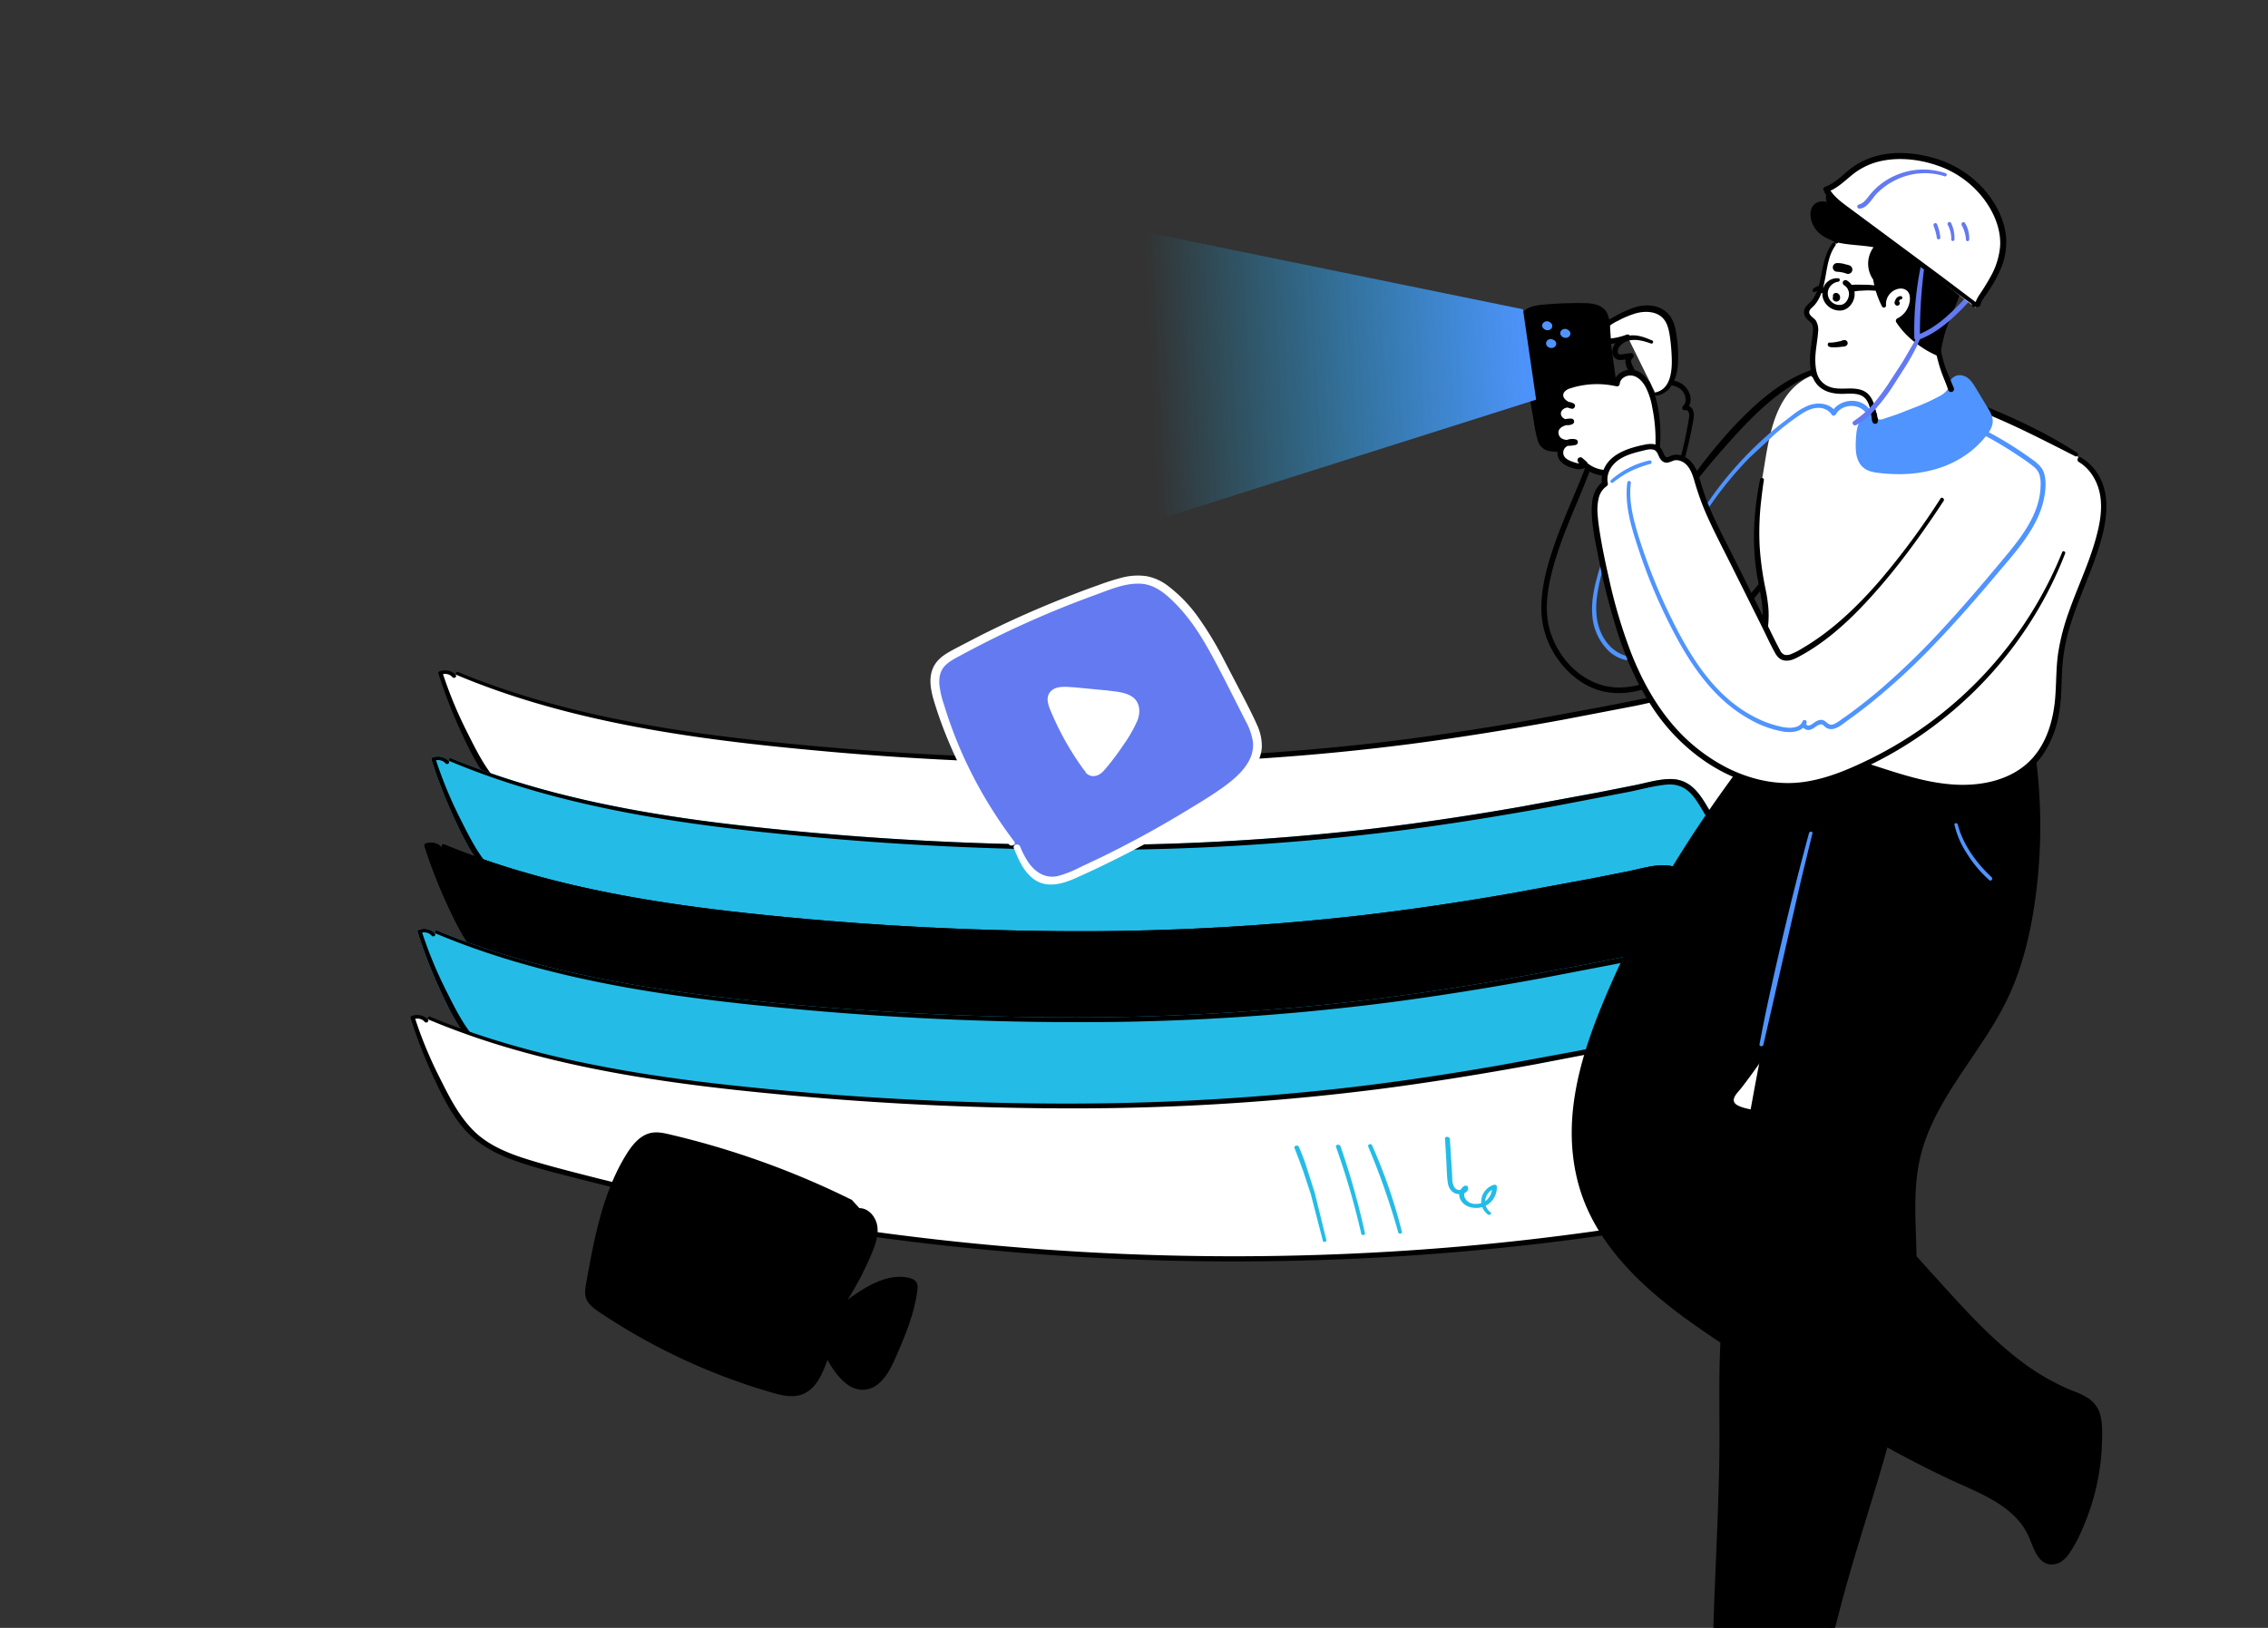
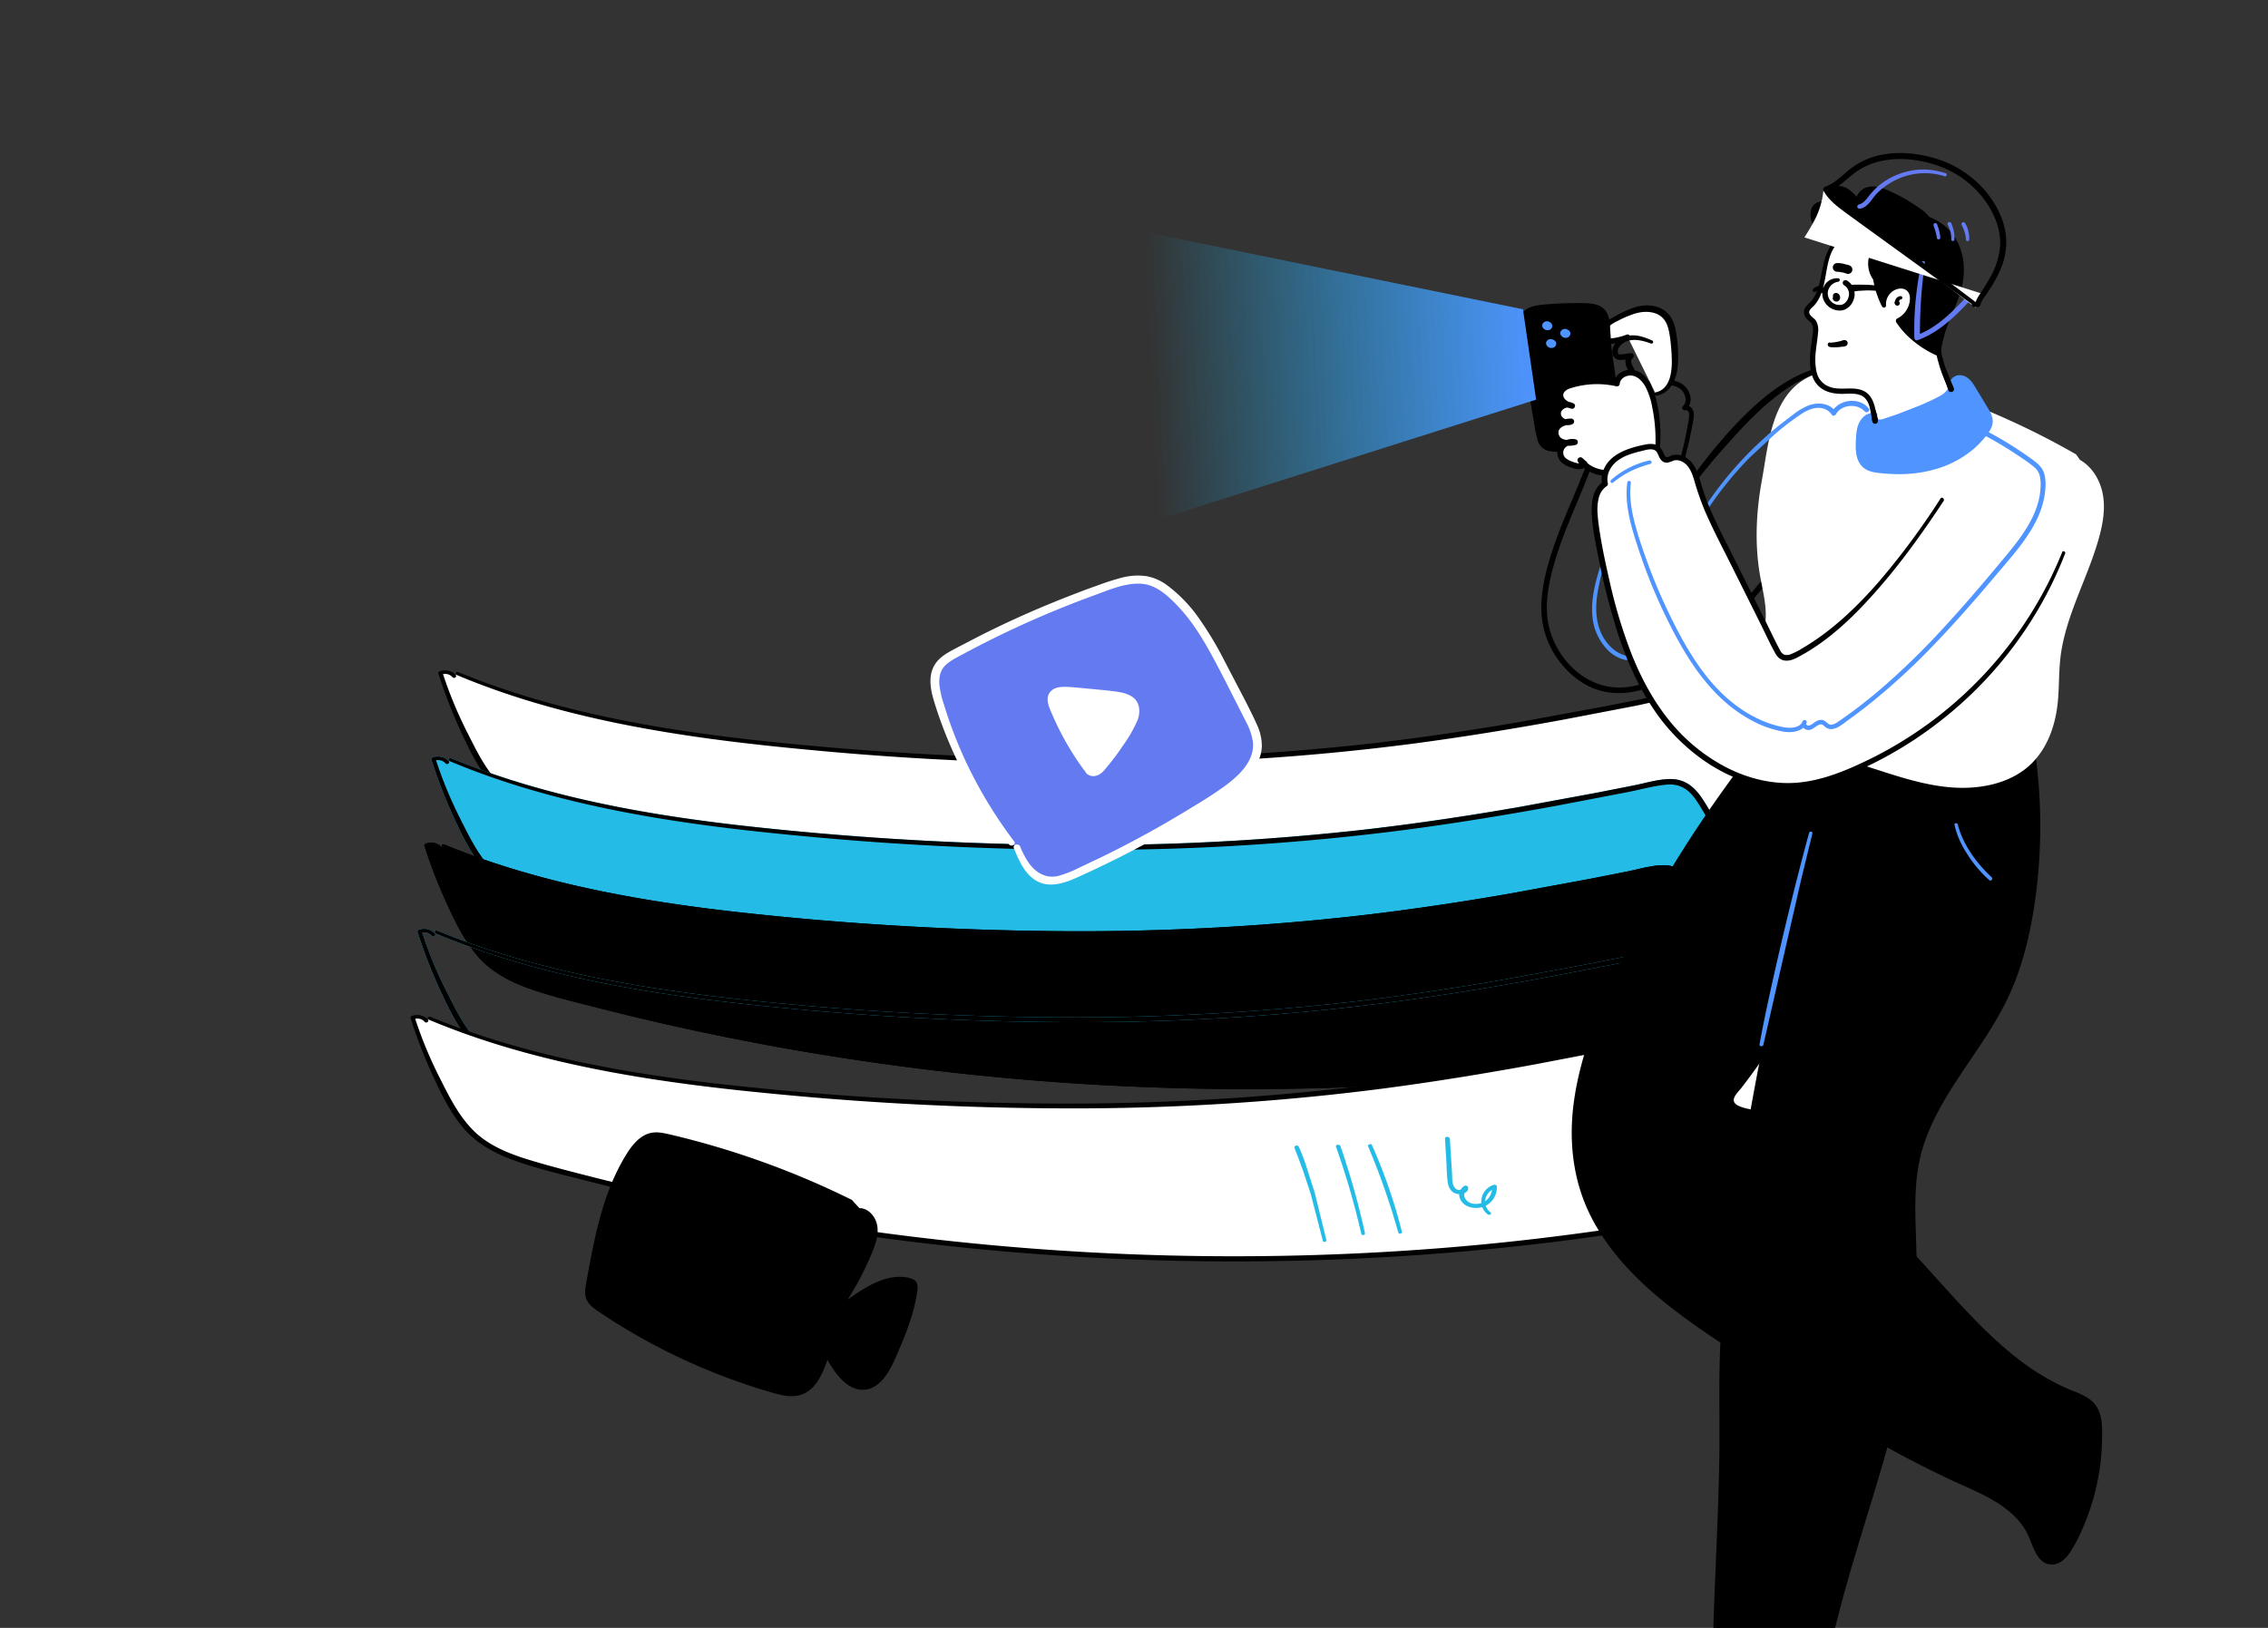
<svg xmlns="http://www.w3.org/2000/svg" xmlns:xlink="http://www.w3.org/1999/xlink" width="390" height="280" fill="none">
  <rect width="100%" height="100%" fill="#333333" stroke="none" />
  <style>.B{fill:#000}.C{fill:#fff}.D{fill:#4f94ff}.E{fill:#647af1}.F{fill:#24bce7}</style>
  <g clip-path="url(#B)">
    <path d="M78.686 115.858c18.592 7.769 39.378 10.785 59.875 12.682 31.893 2.952 64.137 3.439 95.714-.041 17.425-1.917 34.57-5.033 51.569-8.51 1.28-.261 2.629-.525 3.916-.22 2.273.533 3.475 2.554 4.515 4.317 4.218 7.131 10.328 13.416 17.859 18.372.867.569 1.829 1.228 1.958 2.126.223 1.522-1.942 2.373-3.715 2.76-68.653 14.952-143.17 12.895-211.736-5.836-4.219-1.154-8.575-2.448-11.761-5.054-2.268-1.859-3.759-4.256-5.079-6.647-2.502-4.543-4.532-9.244-6.066-14.05a2.12 2.12 0 0 1 1.28-.105c.433.097.811.323 1.062.633" class="C" />
    <path d="M78.792 115.602c15.665 6.478 32.805 9.632 49.91 11.572 17.762 1.993 35.622 3.093 53.478 3.292 18.118.264 36.191-.618 54.061-2.64 8.83-1.027 17.626-2.34 26.352-3.868l13.281-2.45 6.501-1.288c1.963-.394 4.063-1.053 6.116-1.043 3.512.014 5.101 2.748 6.458 5.014 1.778 2.958 3.891 5.777 6.309 8.416s5.127 5.089 8.094 7.313c1.363 1.02 2.95 1.892 4.224 2.981.903.773 1.397 1.82.829 2.817s-1.963 1.561-3.196 1.894c-1.811.481-3.717.823-5.569 1.203a410.27 410.27 0 0 1-12.271 2.331c-8.284 1.445-16.631 2.653-25.044 3.623-16.578 1.901-33.326 2.874-50.131 2.914-16.976.043-33.971-.864-50.87-2.714-16.799-1.84-33.463-4.619-49.877-8.317l-12.273-2.952c-3.975-1.018-8.039-1.978-11.876-3.346-3.486-1.243-6.604-2.986-8.811-5.594-2.347-2.764-3.861-5.962-5.307-9.098a86.2 86.2 0 0 1-3.804-9.856c-.015-.066-.003-.134.032-.193s.094-.107.165-.136c.466-.185 1.002-.226 1.512-.114s.961.369 1.272.725c.29.319-.263.707-.556.388-.204-.25-.509-.433-.858-.515s-.718-.057-1.038.07l.194-.33c1.139 3.511 2.566 6.961 4.272 10.324 1.57 3.112 3.195 6.482 5.814 9.12s6.231 4.064 9.948 5.175c3.861 1.159 7.813 2.148 11.73 3.127a443.03 443.03 0 0 0 48.687 9.301c16.407 2.198 32.938 3.5 49.485 3.898a449.42 449.42 0 0 0 49.762-1.538c16.325-1.405 32.484-3.718 48.368-6.924l6.097-1.279c1.473-.349 4.327-1.311 2.904-2.992-.507-.603-1.311-1.048-1.99-1.492s-1.44-1.001-2.159-1.521a64.22 64.22 0 0 1-4.028-3.229c-2.6-2.274-4.955-4.729-7.039-7.337a51.85 51.85 0 0 1-2.893-3.966c-.836-1.273-1.521-2.634-2.421-3.865-1.147-1.577-2.662-2.585-4.959-2.35-2.171.223-4.323.827-6.437 1.249l-12.578 2.413c-8.551 1.568-17.157 2.971-25.813 4.113-17.064 2.215-34.346 3.36-51.698 3.424-17.551.065-35.125-.748-52.623-2.435-16.49-1.557-33.098-3.802-48.786-8.728-3.801-1.194-7.529-2.552-11.167-4.071-.367-.158-.17-.673.216-.513v-.003z" class="B" />
    <g class="F">
      <path d="M77.486 130.681c18.591 7.782 39.378 10.782 59.889 12.693 31.893 2.955 64.137 3.439 95.714-.041 17.41-1.918 34.555-5.031 51.554-8.508 1.28-.264 2.629-.525 3.916-.223 2.274.52 3.475 2.557 4.516 4.304 4.218 7.131 10.328 13.416 17.859 18.372.866.573 1.829 1.228 1.958 2.127.222 1.524-1.942 2.376-3.715 2.759-68.653 14.952-143.17 12.896-211.736-5.836-4.219-1.151-8.575-2.448-11.761-5.053-2.268-1.86-3.759-4.253-5.079-6.648-2.503-4.542-4.532-9.243-6.066-14.05a2.12 2.12 0 0 1 1.28-.102c.432.098.81.324 1.061.634" />
      <use xlink:href="#C" />
    </g>
    <g class="B">
      <use xlink:href="#C" />
      <path d="M76.286 145.503c18.591 7.782 39.379 10.782 59.89 12.693 31.893 2.952 64.137 3.436 95.714-.041 17.409-1.921 34.556-5.05 51.554-8.511 1.28-.261 2.628-.525 3.916-.223 2.273.535 3.475 2.554 4.514 4.32 4.219 7.13 10.328 13.416 17.86 18.372.866.569 1.829 1.225 1.957 2.126.223 1.522-1.941 2.373-3.714 2.76-68.653 14.952-143.17 12.895-211.736-5.836-4.219-1.154-8.575-2.448-11.761-5.054-2.268-1.863-3.759-4.256-5.079-6.647-2.502-4.543-4.532-9.244-6.066-14.05a2.12 2.12 0 0 1 1.28-.105c.432.097.811.323 1.062.633" />
      <use xlink:href="#D" />
      <use xlink:href="#D" />
    </g>
    <g class="F">
-       <path d="M75.084 160.325c18.592 7.767 39.377 10.798 59.875 12.68 31.893 2.951 64.137 3.439 95.714-.041 17.41-1.918 34.556-5.05 51.554-8.508 1.28-.264 2.629-.525 3.916-.223 2.273.532 3.475 2.553 4.515 4.317 4.218 7.13 10.328 13.415 17.859 18.372.867.569 1.829 1.227 1.958 2.126.222 1.525-1.942 2.376-3.715 2.76-68.653 14.952-143.17 12.895-211.736-5.836-4.219-1.151-8.575-2.449-11.761-5.054-2.268-1.86-3.759-4.256-5.079-6.648-2.502-4.542-4.532-9.243-6.066-14.05.391-.165.848-.202 1.281-.104s.811.325 1.061.636" />
      <use xlink:href="#E" />
    </g>
    <use xlink:href="#E" class="B" />
    <path d="M73.888 175.147c18.591 7.782 39.379 10.783 59.89 12.694 31.892 2.954 64.137 3.439 95.713-.042 17.41-1.918 34.555-5.031 51.554-8.508 1.28-.26 2.629-.524 3.917-.223 2.272.533 3.474 2.554 4.514 4.317 4.218 7.131 10.328 13.416 17.859 18.372.867.573 1.829 1.228 1.958 2.13.223 1.521-1.942 2.373-3.715 2.759-68.652 14.949-143.17 12.896-211.736-5.835-4.219-1.152-8.576-2.449-11.761-5.054-2.268-1.86-3.759-4.253-5.079-6.648a78.53 78.53 0 0 1-6.066-14.05c.392-.164.848-.2 1.28-.102s.81.324 1.062.634" class="C" />
    <path d="M73.993 174.892c15.665 6.478 32.805 9.629 49.91 11.572a535.09 535.09 0 0 0 53.476 3.314 426.62 426.62 0 0 0 54.063-2.665c8.83-1.024 17.626-2.34 26.352-3.869l13.281-2.45 6.501-1.285c1.964-.396 4.063-1.055 6.116-1.046 3.512.018 5.101 2.751 6.458 5.017 3.567 5.927 8.457 11.267 14.403 15.729 1.363 1.018 2.951 1.89 4.224 2.982.903.773 1.397 1.817.829 2.816s-1.963 1.558-3.196 1.895c-1.812.497-3.717.823-5.57 1.203-4.07.836-8.161 1.612-12.27 2.328a430.08 430.08 0 0 1-25.043 3.623c-16.579 1.898-33.326 2.87-50.132 2.911-16.97.042-33.96-.867-50.854-2.719-16.799-1.839-33.463-4.617-49.877-8.314a426.26 426.26 0 0 1-12.273-2.955c-3.975-1.019-8.039-1.979-11.876-3.347-3.486-1.242-6.604-2.985-8.812-5.59-2.347-2.764-3.859-5.978-5.306-9.102a85.89 85.89 0 0 1-3.804-9.855c-.015-.067-.003-.134.032-.194a.34.34 0 0 1 .166-.136 2.63 2.63 0 0 1 1.512-.11c.509.113.96.369 1.272.725.29.315-.263.707-.556.388a1.56 1.56 0 0 0-.858-.516c-.349-.082-.718-.057-1.038.071l.194-.33c1.134 3.512 2.556 6.963 4.256 10.329 1.57 3.111 3.195 6.482 5.815 9.12s6.232 4.054 9.948 5.171c3.861 1.163 7.813 2.148 11.728 3.146a443.5 443.5 0 0 0 48.687 9.301 456.26 456.26 0 0 0 49.485 3.898 450.87 450.87 0 0 0 49.761-1.538c16.326-1.416 32.486-3.738 48.371-6.948l6.097-1.28c1.473-.349 4.327-1.31 2.904-2.992-.507-.602-1.311-1.047-1.99-1.495a59.45 59.45 0 0 1-2.159-1.521 64.51 64.51 0 0 1-4.028-3.229c-2.598-2.273-4.954-4.728-7.039-7.333-1.037-1.293-1.998-2.613-2.893-3.969-.836-1.273-1.521-2.634-2.421-3.862-1.147-1.578-2.662-2.589-4.959-2.351-2.171.22-4.323.827-6.437 1.249l-12.578 2.413c-8.551 1.565-17.157 2.971-25.813 4.113-17.066 2.217-34.349 3.365-51.703 3.437a529.27 529.27 0 0 1-52.619-2.438c-16.49-1.554-33.098-3.802-48.786-8.728-3.806-1.195-7.539-2.555-11.182-4.075-.367-.159-.17-.67.216-.51l.015.001z" class="B" />
    <g class="F">
      <path d="M255.816 208.862c-1.87-1.429-1.251-4.285 1.017-5.055a.43.43 0 0 1 .199-.034c.069.004.136.024.194.057a.35.35 0 0 1 .133.131c.03.053.041.11.034.167.083 1.89-1.52 3.929-4.068 3.607-.508-.054-.99-.228-1.39-.5s-.699-.632-.863-1.035a1.72 1.72 0 0 1-.067-1.194c.121-.391.381-.74.747-1.002.064-.042.143-.068.226-.074a.52.52 0 0 1 .244.041c.075.032.138.082.181.143a.32.32 0 0 1 .061.199c.057.758-.922 1.156-1.729 1.068-1.131-.123-1.636-1.074-1.769-1.913-.189-1.199-.184-2.432-.25-3.633l-.24-3.993c-.024-.451.814-.373.843.068l.379 6.029c.049.751-.059 1.756.508 2.408.094.119.227.214.384.272a1.03 1.03 0 0 0 .495.053c.311-.034.541-.154.518-.429l.716.312c-.254.185-.429.433-.5.709s-.034.566.106.829c.151.3.412.557.744.734s.72.264 1.108.251c1.957.014 2.837-1.591 2.841-3.003l.559.324c-1.95.593-2.414 2.944-.87 4.129.311.242-.18.579-.492.343l.001-.009zm-15.37 3.15a122.96 122.96 0 0 0-5.17-14.79c-.153-.361.48-.615.645-.262 2.17 4.876 3.893 9.87 5.154 14.939a.23.23 0 0 1-.058.186c-.047.053-.116.089-.195.101a.39.39 0 0 1-.231-.037c-.069-.036-.12-.092-.144-.156l-.001.019zm-6.362.226a131.77 131.77 0 0 0-4.348-14.975c-.142-.404.631-.517.77-.11 1.707 4.943 3.115 9.947 4.217 14.992.009.068-.013.135-.062.189s-.119.089-.199.101-.164-.003-.235-.039a.3.3 0 0 1-.147-.158h.004zm-6.613 1.166l-2.083-8.056-1.292-3.908-.738-2.012-.77-2.002c-.112-.361.573-.547.746-.194.581 1.296 1.073 2.617 1.475 3.955l1.274 3.985 2.004 8.144c.065.319-.552.423-.624.088h.008z" />
    </g>
    <path d="M146.495 206.392c-9.971-4.945-20.48-8.725-31.319-11.266-1.022-.242-2.078-.469-3.112-.287-1.945.348-3.333 2.051-4.37 3.731-4.08 6.612-5.52 14.46-6.887 22.105-.157.882-.313 1.811-.013 2.657.361 1.02 1.305 1.704 2.203 2.319a106.39 106.39 0 0 0 29.652 13.849c1.743.506 3.637.979 5.337.319 2.353-.913 3.453-3.533 4.304-5.904 1.452 2.524 3.56 5.408 6.461 5.107 2.629-.27 4.164-3.021 5.224-5.442 1.647-3.759 3.259-7.596 3.773-11.667a2.23 2.23 0 0 0-.099-1.25c-.268-.545-.908-.785-1.505-.907-3.723-.733-7.295 1.578-10.375 3.775a52.85 52.85 0 0 0 4.158-8.007c.61-1.47 1.163-3.048.935-4.617s-1.489-3.114-3.085-3.102" class="B" />
    <path d="M173.944 144.976c-5.709-7.41-9.977-15.702-12.608-24.495-.579-1.952-1.041-4.175.112-5.889.682-1.016 1.83-1.67 2.94-2.275 8.323-4.519 17.047-8.359 26.076-11.479 2.283-.807 4.748-1.541 7.105-.924 1.419.439 2.708 1.182 3.764 2.17 3.781 3.251 6.259 7.587 8.555 11.883a306.55 306.55 0 0 1 4.904 9.563c.69 1.412 1.385 2.876 1.441 4.437.138 3.84-3.492 6.772-6.863 8.97a181.2 181.2 0 0 1-24.634 13.448c-1.451.653-3.022 1.303-4.61 1.061-2.776-.404-4.235-3.227-5.241-5.7" class="E" />
    <g class="C">
      <path d="M174.4 144.731c-3.093-4.084-5.76-8.436-7.964-12.996a73 73 0 0 1-2.935-6.998c-.432-1.182-.821-2.376-1.187-3.578a15.81 15.81 0 0 1-.786-3.465c-.073-1.105.104-2.238.894-3.105s1.998-1.444 3.064-2.017a180.55 180.55 0 0 1 7.338-3.735 173.01 173.01 0 0 1 15.376-6.454c2.503-.907 5.262-2.149 8.011-1.98 2.59.157 4.61 2.057 6.238 3.759 3.487 3.63 5.754 8.176 8.033 12.528l3.768 7.43a10.78 10.78 0 0 1 1.2 3.472c.098 1.009-.081 2.024-.522 2.949-.902 1.924-2.646 3.432-4.386 4.711-2.089 1.525-4.347 2.872-6.57 4.219-4.71 2.864-9.569 5.519-14.577 7.966l-3.768 1.783a19.33 19.33 0 0 1-3.721 1.46c-2.218.496-3.975-.742-5.11-2.42a14.42 14.42 0 0 1-1.373-2.654c-.259-.621-1.343-.351-1.084.278.773 1.88 1.632 3.981 3.363 5.28 2.21 1.662 4.899.924 7.222-.109 5.356-2.392 10.577-5.038 15.643-7.93 2.546-1.452 5.056-2.963 7.528-4.533 2.093-1.331 4.23-2.679 5.969-4.437 1.589-1.589 2.832-3.546 2.923-5.768-.003-1.348-.318-2.68-.924-3.904-.57-1.291-1.222-2.553-1.856-3.816l-3.993-7.664c-1.18-2.271-2.513-4.469-3.993-6.582a24.8 24.8 0 0 0-5.443-5.695c-1.035-.796-2.259-1.35-3.57-1.614a10.72 10.72 0 0 0-4.282.242 40.65 40.65 0 0 0-4.169 1.335 115.18 115.18 0 0 0-4.131 1.533 176.93 176.93 0 0 0-8.202 3.384c-2.699 1.194-5.369 2.459-8.011 3.796l-3.885 2.016c-1.131.609-2.34 1.21-3.207 2.15-1.839 1.968-1.433 4.627-.734 6.95.777 2.575 1.704 5.109 2.776 7.591 2.078 4.862 4.674 9.517 7.748 13.895a72.95 72.95 0 0 0 2.395 3.227c.389.5 1.295.024.898-.492l-.004-.008zm12.392-12.442c-2.296-3.305-4.179-6.846-5.611-10.552-.298-.77-.549-1.718.025-2.339.48-.52 1.317-.557 2.055-.536 3.06.081 6.108.387 9.117.915.772.137 1.584.307 2.158.807.283.296.491.649.606 1.031a2.45 2.45 0 0 1 .059 1.175 6.68 6.68 0 0 1-.885 2.214c-1.362 2.434-2.965 4.743-4.787 6.898-.258.354-.601.647-1.002.855-.202.099-.434.134-.659.1a1.08 1.08 0 0 1-.592-.29" />
      <path d="M187.168 132.087c-1.539-2.317-2.877-4.744-4.001-7.26-.559-1.184-1.048-2.396-1.464-3.63-.125-.404-.311-1.005 0-1.376s.95-.331 1.39-.326a55.7 55.7 0 0 1 8.979.895c1.174.206 2.352.504 2.443 1.811s-.825 2.537-1.464 3.606c-.768 1.28-1.601 2.519-2.499 3.719l-1.407 1.778c-.225.271-.924 1.251-1.403.807a.69.69 0 0 0-.474-.182.69.69 0 0 0-.473.184c-.126.118-.196.277-.196.443a.61.61 0 0 0 .198.442 1.68 1.68 0 0 0 .824.452 1.77 1.77 0 0 0 .954-.048c.743-.218 1.222-.807 1.679-1.359a44.87 44.87 0 0 0 2.961-3.961c.943-1.316 1.741-2.718 2.383-4.183.505-1.291.484-2.948-.716-3.912s-3.113-1.033-4.598-1.239l-5.477-.52c-1.33-.073-3.203-.363-4.174.73-1.015 1.154-.199 2.755.306 3.941a49.28 49.28 0 0 0 5.469 9.555c.311.428 1.049.04.751-.403l.009.036z" />
    </g>
    <path d="M275.121 97.595c-.806 2.67-1.538 5.408-1.312 8.222.143 2.251 1.086 4.377 2.657 5.996a6.32 6.32 0 0 0 3.105 1.722c.385.075.573-.57.187-.681-.958-.262-1.842-.742-2.585-1.401a7.85 7.85 0 0 1-1.785-2.455c-1.031-2.166-1.055-4.59-.693-6.922.242-1.465.563-2.915.962-4.346.082-.313-.441-.449-.534-.148l-.002.013z" class="D" />
    <path d="M315.023 62.813c-5.025.636-9.359 3.46-13.057 6.776-4.117 3.699-7.708 8.047-10.969 12.502a132.94 132.94 0 0 0-5.488 8.141l.635.376c1.91-5.959 3.905-11.932 4.992-18.108.119-.68.276-1.446-.087-2.082a1.33 1.33 0 0 0-1.53-.654l.418.728c.346-.331.59-.753.705-1.218s.095-.952-.056-1.406c-.153-.505-.422-.967-.786-1.349a3.38 3.38 0 0 0-1.307-.853c-1.172-.456-2.475-.424-3.704-.301-1.333.086-2.646.367-3.896.836-1.181.486-2.098 1.779-1.355 3.025l.191-.706c-2.542 1.103-3.991 3.538-4.993 6.003-.544 1.338-.975 2.714-1.457 4.074-.602 1.696-1.268 3.368-1.956 5.029-1.367 3.302-2.817 6.57-3.992 9.944s-2.166 6.886-2.282 10.444c-.116 3.263.826 6.476 2.687 9.159 1.784 2.584 4.366 4.759 7.428 5.613 3.189.892 6.628.31 9.6-1.041 3.048-1.387 5.67-3.535 8.119-5.778a102.5 102.5 0 0 0 13.786-15.464l1.505-2.139c.349-.513-.409-1.109-.758-.596-3.783 5.526-8.106 10.664-12.903 15.338-4.438 4.316-9.82 9.345-16.462 9.137-6.264-.189-11.294-5.988-11.964-11.993-.382-3.429.453-6.986 1.451-10.248s2.344-6.483 3.675-9.644c1.286-3.064 2.508-6.136 3.59-9.283.823-2.379 1.742-5.043 3.719-6.725a6.36 6.36 0 0 1 1.56-.975.47.47 0 0 0 .167-.123c.046-.053.079-.116.098-.184a.47.47 0 0 0 .008-.208c-.013-.069-.041-.134-.083-.191-.295-.494.105-1.094.513-1.375.507-.305 1.067-.514 1.65-.616a15.69 15.69 0 0 1 3.873-.506c1.099.015 2.393.247 3.077 1.187.497.68.723 1.813.039 2.458-.077.064-.129.153-.147.251a.42.42 0 0 0 .049.287c.05.087.129.153.223.187s.197.034.291 0c.219-.064.438.157.524.331.106.264.135.552.084.831-.072.671-.209 1.339-.333 2.002-.251 1.361-.545 2.716-.882 4.065-.658 2.719-1.444 5.404-2.299 8.07l-1.479 4.479c-.125.368.395.757.635.376a106.6 106.6 0 0 1 10.284-13.559c3.38-3.829 6.918-7.68 11.21-10.503 2.272-1.536 4.826-2.606 7.515-3.149a.34.34 0 0 0 .188-.14c.044-.068.062-.149.051-.229s-.05-.153-.111-.207-.138-.083-.219-.084l.015-.014z" class="B" />
    <path d="M284.729 67.772c1.204-.178 2.188-1.135 2.69-2.246s.592-2.355.597-3.573a27.49 27.49 0 0 0-.305-4.222c-.187-1.241-.489-2.533-1.355-3.426-.969-1.014-2.488-1.349-3.881-1.181s-2.698.767-3.948 1.403c-1.169.582-2.358 1.222-3.163 2.249-.439.555-.664 1.529-.04 1.851a1.33 1.33 0 0 0 .633.11 10.61 10.61 0 0 0 3.946-.755" class="C" />
    <g class="B">
      <path d="M284.77 68.055c2.599-.334 3.619-3.094 3.76-5.372a23.66 23.66 0 0 0-.129-4.207c-.156-1.224-.319-2.516-.914-3.612-1.257-2.314-3.963-2.718-6.306-2.025-1.226.411-2.407.946-3.524 1.597-1.025.55-2.145 1.225-2.782 2.23-.563.895-.557 2.341.761 2.486 1.459.158 3.087-.254 4.436-.782a.45.45 0 0 0 .207-.567c-.043-.103-.123-.187-.225-.234s-.216-.054-.323-.02a10.45 10.45 0 0 1-3.402.709c-.326.014-.891.114-.927-.331a1.47 1.47 0 0 1 .409-.994 7.59 7.59 0 0 1 2.433-1.769 17 17 0 0 1 2.94-1.239c1.818-.541 4.179-.418 5.223 1.419.478.837.641 1.822.775 2.76.157 1.15.253 2.308.289 3.468.075 2.142-.162 5.356-2.775 5.915-.075.01-.144.05-.19.111s-.066.137-.055.212.05.144.11.189.137.066.212.056h-.003z" />
      <path d="M277.618 65.944c-.606-3.118-1.009-6.272-1.206-9.442-.068-1.088-.159-2.29-.937-3.045s-1.92-.834-2.98-.853c-2.438-.042-4.876.056-7.302.294-1.244.121-2.691.418-3.216 1.552-.281.609-.211 1.325-.132 1.997.721 6.067 1.64 12.109 2.757 18.124.16.861.398 1.82 1.128 2.287a3.21 3.21 0 0 0 1.571.361l6.192.373" />
      <path d="M277.95 65.898l-.859-6.235-.216-3.144c.002-.814-.134-1.622-.401-2.391-.744-1.809-2.645-1.983-4.373-1.996a66.05 66.05 0 0 0-6.337.229c-1.43.128-3.252.276-4.075 1.648-.509.854-.371 1.854-.26 2.793l.39 3.112c.553 4.247 1.206 8.48 1.958 12.698.139 1.062.353 2.112.641 3.143a2.57 2.57 0 0 0 1.878 1.81 10.43 10.43 0 0 0 1.575.158l1.905.122 3.651.242c.662.042.803-.988.14-1.024l-6.039-.329c-.798-.041-1.61-.078-2.03-.865-.367-.698-.437-1.541-.578-2.302-.705-3.855-1.328-7.721-1.87-11.597l-.758-5.884c-.082-.821-.017-1.622.714-2.112.576-.335 1.22-.532 1.884-.578 1.874-.225 3.76-.343 5.648-.353.934-.033 1.869-.013 2.801.06.767.076 1.56.272 2.034.927s.52 1.565.581 2.348l.297 3.154c.252 2.164.598 4.314 1.04 6.448.085.417.738.338.66-.091l-.001.01z" />
    </g>
    <path d="M284.838 78.823a26.07 26.07 0 0 0-.378-9.413c-.175-.837-.429-1.656-.756-2.446-.522-1.225-1.402-2.415-2.679-2.791s-2.926.444-2.985 1.778a15.25 15.25 0 0 0-8.004.308c-.62.197-1.283.472-1.562 1.066a1.61 1.61 0 0 0-.094.887c.053.299.19.576.394.8a2.71 2.71 0 0 0 1.583.813c-.913-.621-2.386.107-2.434 1.212s1.328 1.984 2.301 1.463a3.35 3.35 0 0 0-1.834.448c-.273.166-.497.401-.649.682s-.228.597-.218.916c.051.348.201.674.43.94s.53.462.867.563c.68.191 1.399.189 2.078-.007a2.25 2.25 0 0 0-2.022.562 1.82 1.82 0 0 0-.362 2.03c.351.696 1.135 1.034 1.862 1.308s1.706.477 2.169-.153l-.782-.658c.53.674 1.203 1.221 1.971 1.601s1.611.584 2.468.596" class="C" />
    <path d="M285.175 78.869c.533-3.16.453-6.393-.236-9.523-.524-2.324-1.748-5.845-4.72-5.744-1.27.043-2.563.945-2.669 2.281l.547-.414a15.78 15.78 0 0 0-8.118.293c-1.059.321-2.161.941-2.127 2.203.038 1.334 1.24 2.114 2.43 2.339.458.092.784-.609.369-.87-1.262-.789-3.203.04-3.236 1.623-.027 1.448 1.686 2.522 2.981 1.89a.49.49 0 0 0 .242-.239c.05-.106.061-.226.031-.339a.5.5 0 0 0-.196-.278c-.097-.067-.214-.097-.33-.085-.809-.034-1.605.208-2.258.685a2.22 2.22 0 0 0-.71.922c-.15.365-.2.763-.146 1.154a2.36 2.36 0 0 0 .466.968 2.34 2.34 0 0 0 .847.66c.798.395 1.747.327 2.592.139a.5.5 0 0 0 .392-.486.5.5 0 0 0-.11-.312c-.071-.088-.17-.15-.281-.174a2.72 2.72 0 0 0-2.573.826 2.28 2.28 0 0 0-.545 1.319 2.29 2.29 0 0 0 .343 1.385c.5.769 1.459 1.172 2.321 1.436s1.805.326 2.413-.421a.52.52 0 0 0 .101-.371.51.51 0 0 0-.186-.337l-.741-.643c-.096-.074-.216-.11-.337-.102s-.235.058-.322.143a.51.51 0 0 0-.149.319.5.5 0 0 0 .097.339 6.28 6.28 0 0 0 4.768 2.394c.646.014.784-.994.138-1.005a5.33 5.33 0 0 1-2.279-.537c-.71-.346-1.334-.845-1.828-1.462l-.711.699.754.619-.085-.705c-.315.388-.974.207-1.38.073-.567-.188-1.238-.426-1.637-.873-.187-.229-.288-.516-.285-.812s.11-.581.303-.806a1.73 1.73 0 0 1 .775-.485c.298-.089.613-.097.915-.022v-.972c-.912.199-2.533.301-2.79-.921s1.375-1.636 2.269-1.633l-.253-.942c-.639.311-1.572-.141-1.625-.887s1.02-1.344 1.653-.949l.369-.87c-.771-.148-2.042-.892-1.478-1.865.265-.346.642-.59 1.067-.69.488-.169.988-.305 1.494-.407 2.136-.451 4.345-.432 6.473.055a.48.48 0 0 0 .542-.412c.077-.962 1.082-1.507 1.975-1.45 1.079.073 1.912.991 2.417 1.867.588 1.129.993 2.345 1.197 3.602.273 1.329.449 2.677.526 4.032a27.48 27.48 0 0 1-.142 4.695c-.003.085.025.167.079.232s.131.107.215.118.169-.009.239-.056a.34.34 0 0 0 .138-.202l.005-.012z" class="B" />
    <path d="M295.998 180h13v15h-13z" class="C" />
    <g class="B">
      <path d="M307.106 122.338c-11.015 13.618-21.015 28.223-28.344 44.167-6.933 15.11-12.816 31.586-2.322 46.641 5.859 8.401 14.733 14.151 23.144 19.699 11.957 7.884 24.167 15.909 37.242 21.802 4.956 2.235 10.508 4.681 12.578 9.715.732 1.747 1.384 4.078 3.25 4.247 1.507.142 2.642-1.307 3.38-2.628a39.04 39.04 0 0 0 4.929-20.177c-.038-1.301-.17-2.68-.921-3.749-.913-1.304-2.53-1.867-4.004-2.464-9.051-3.675-15.926-11.144-22.478-18.387l-17.69-19.541c-4.175-4.622-8.857-9.512-15.002-10.443-1.422-.218-3.365-.743-3.201-2.172.1-.469.327-.901.657-1.248 11.021-13.967 18.424-30.38 25.695-46.61 3.678-8.199 7.412-17.469 4.274-25.886" />
      <path d="M306.861 122.146c-8.716 10.699-16.771 21.965-23.41 34.083a162.86 162.86 0 0 0-8.364 17.606c-2.137 5.329-3.91 10.886-4.563 16.609-.637 5.57-.107 11.248 1.995 16.474 2.316 5.742 6.359 10.593 10.92 14.711 4.692 4.227 9.981 7.714 15.24 11.183l17.968 11.537a188.62 188.62 0 0 0 18.841 10.208c4.876 2.25 10.99 4.424 13.348 9.692.836 1.871 1.594 5.079 4.269 4.833 1.185-.109 2.114-1.006 2.768-1.946a24.1 24.1 0 0 0 2.182-4.098 39.77 39.77 0 0 0 2.889-9.648 38.32 38.32 0 0 0 .501-5.093c.049-1.519.106-3.138-.214-4.63a4.95 4.95 0 0 0-.77-1.818c-.375-.549-.857-1.017-1.416-1.376-1.223-.793-2.646-1.218-3.964-1.813-2.928-1.347-5.686-3.039-8.212-5.041-5.169-4.03-9.542-8.956-13.926-13.798l-15.104-16.688c-4.133-4.569-8.466-9.878-14.549-11.824-1.288-.413-2.684-.465-3.944-.942-.462-.174-1.061-.437-1.192-.967-.191-.762.863-1.713 1.282-2.264 2.092-2.71 4.056-5.519 5.911-8.395 3.685-5.78 7.044-11.762 10.06-17.918 3.064-6.16 5.894-12.431 8.721-18.701 2.604-5.799 5.301-11.858 5.749-18.286.231-2.951-.164-5.916-1.159-8.703-.209-.574-1.082-.211-.876.362 2.24 6.14.785 12.728-1.414 18.651-1.112 3.003-2.433 5.923-3.753 8.842l-4.22 9.265c-5.681 12.22-11.93 24.285-20.268 34.941-.684.879-1.46 1.952-.705 3.037.61.871 1.782 1.187 2.782 1.383a19.72 19.72 0 0 1 4.215 1.181c1.399.633 2.721 1.423 3.941 2.355 2.527 1.895 4.704 4.209 6.821 6.538l7.403 8.179 14.137 15.567c4.279 4.569 8.837 8.989 14.249 12.194a36.36 36.36 0 0 0 4.007 2.066c1.323.58 2.826.987 3.947 1.928 1.27 1.065 1.454 2.697 1.504 4.253.053 1.71-.013 3.421-.198 5.121a38.64 38.64 0 0 1-4.429 14.314c-.594 1.094-1.47 2.714-2.881 2.815s-2.064-1.345-2.509-2.398c-.491-1.143-.888-2.293-1.56-3.347-1.405-2.205-3.53-3.838-5.754-5.147-2.459-1.449-5.095-2.54-7.675-3.739-3.152-1.47-6.247-3.051-9.3-4.72-6.251-3.421-12.298-7.195-18.287-11.059l-16.25-10.809c-5.094-3.615-9.99-7.65-13.799-12.644-3.621-4.738-5.952-10.255-6.525-16.211-1.087-11.49 3.777-22.811 8.585-32.99 5.83-12.335 13.246-23.877 21.429-34.782 1.964-2.614 3.969-5.197 6.017-7.748.033-.066.042-.14.026-.212s-.056-.136-.113-.182a.33.33 0 0 0-.202-.07c-.074.001-.145.026-.201.073l-.001.006z" />
      <path d="M319.63 126.819c-3.511 5.182-5.355 11.283-7.158 17.27-5.453 18.113-8.068 31.11-11.312 49.727-3.161 18.035-5.309 32.156-4.948 50.551.25 12.346-1.344 34.43-1.237 46.812.045 4.866-1.629 7.452-5.067 9.793-.23.154-.412.37-.524.623s-.151.532-.11.806a1.46 1.46 0 0 0 .339.74c.181.21.417.364.682.444 3.529 1.061 8.127 1.439 12.209 1.96 2.159.273 4.803.96 6.763.02 3.966-1.895 2.817-7.312 3.341-11.676 3.089-25.821 16.654-49.979 16.579-75.978-.018-6.317-.846-12.733.584-18.884 2.36-10.113 10.353-17.859 14.906-27.191 7.608-15.595 7.221-42.515.635-58.56" />
      <path d="M319.372 126.617c-4.1 6.077-6.087 13.263-8.158 20.214a345.18 345.18 0 0 0-5.394 20.425c-3.235 14.137-5.814 28.519-7.894 42.879-1.025 7.095-1.792 14.221-2.117 21.383-.293 6.485-.053 12.953-.163 19.451-.198 11.883-.99 23.753-1.185 35.637-.036 2.626.253 5.43-.362 7.999-.311 1.311-.922 2.531-1.785 3.566a10.78 10.78 0 0 1-1.421 1.405c-.501.418-1.13.749-1.583 1.219a1.98 1.98 0 0 0-.091 2.65c.81.944 2.682 1.068 3.818 1.286 3.491.676 7.041.897 10.553 1.421 2.644.399 5.645.775 7.574-1.524 1.675-1.986 1.605-4.925 1.659-7.37.157-7.143 1.934-14.315 3.753-21.194 3.838-14.521 9.276-28.654 11.753-43.52.627-3.683 1.029-7.401 1.203-11.133.161-3.792-.05-7.573-.146-11.361-.103-3.973-.01-8.001 1.032-11.847.874-3.224 2.345-6.249 4.028-9.119 3.434-5.85 7.798-11.139 10.745-17.273 2.377-4.946 3.745-10.364 4.581-15.77 1.817-11.759 1.357-24.235-1.659-35.762a57.86 57.86 0 0 0-2.36-7.196c-.05-.122-.147-.218-.268-.268s-.258-.05-.379.001-.218.147-.268.268-.05.258.001.379c4.314 10.597 5.455 22.638 4.854 33.984-.305 5.745-1.106 11.513-2.733 17.047-1.714 5.831-4.632 10.945-7.994 15.973-3.611 5.392-7.497 10.807-9.297 17.128-2.048 7.204-.795 14.725-.946 22.085-.299 14.769-4.855 28.971-9.113 42.978-2.124 6.979-4.187 13.99-5.723 21.127a90.21 90.21 0 0 0-1.749 10.599c-.246 2.714.188 5.718-.835 8.31a4.35 4.35 0 0 1-2.968 2.735c-1.552.403-3.216.062-4.767-.18-3.404-.529-6.848-.765-10.235-1.424-.858-.166-1.721-.346-2.562-.597-.934-.278-1.411-1.118-.577-1.842.965-.84 2.005-1.481 2.849-2.458 1.691-1.961 2.375-4.466 2.437-7.017l.353-15.926.715-18.153c.185-5.532.18-11.047.155-16.581a197.94 197.94 0 0 1 1.121-21.513c1.514-14.302 4.157-28.536 6.94-42.638 1.281-6.499 2.722-12.966 4.373-19.382 1.818-7.06 3.677-14.189 6.129-21.059a44.46 44.46 0 0 1 4.617-9.612c.229-.348-.276-.751-.513-.394l.002-.036z" />
    </g>
    <path d="M356.999 78.154a136.09 136.09 0 0 0-29.726-12.635c-4.77-1.39-10.617-2.911-15.432-1.038-7.207 2.812-7.723 11.846-8.859 18.047-.998 5.43-1.282 11.022-.321 16.51.39 2.24.978 4.466.979 6.728-.005 3.887-1.743 7.657-1.22 11.497.552 4.077 3.613 7.578 7.261 9.874s7.878 3.578 12.018 4.908c4.515 1.452 9.059 3.005 13.792 3.385s9.781-.557 13.25-3.551c3.19-2.751 4.669-6.893 5.098-10.965.269-2.581.168-5.197.467-7.777.836-7.205 4.725-13.706 6.651-20.706.647-2.358 1.076-4.823.669-7.244s-1.741-4.807-3.968-6.101" class="C" />
    <path d="M293.521 87.789a62.29 62.29 0 0 1 7.306-9.042l4.296-3.992c1.475-1.293 3.034-2.487 4.667-3.572.863-.552 1.866-1.04 2.918-1.029.449-.01.894.093 1.293.299a2.68 2.68 0 0 1 .991.882c.183.297.575.157.715-.087.961-1.689 3.631-1.906 4.928-.491.374.411 1.065-.09.701-.532-1.669-2.008-5.174-1.562-6.381.696l.712-.087c-.993-1.504-3.029-1.686-4.603-1.121-.935.376-1.812.883-2.604 1.506l-2.47 1.894c-5.027 4.056-9.395 8.868-12.947 14.263-.218.336.27.724.494.392l-.016.02z" class="D" />
    <g class="B">
-       <path d="M302.651 82.483c-1.023 5.096-1.387 10.324-.669 15.487.35 2.523 1.082 5.008 1.126 7.571s-.743 5.082-1.121 7.603c-.346 2.289-.305 4.585.557 6.761.795 1.919 1.986 3.65 3.496 5.077 3.427 3.364 8.02 5.144 12.496 6.623l7.419 2.366a50.41 50.41 0 0 0 7.822 1.821c4.337.595 9.035.267 12.946-1.885 1.917-1.051 3.547-2.554 4.752-4.377 1.195-1.877 2.031-3.96 2.462-6.143.52-2.44.53-4.923.627-7.402a31.84 31.84 0 0 1 1.198-7.647c1.405-4.885 3.695-9.457 5.203-14.308 1.365-4.378 2.258-9.569-.891-13.423-.633-.773-1.399-1.427-2.262-1.93-.477-.282-.813.514-.339.793 1.732 1.028 2.901 2.825 3.443 4.736.652 2.332.37 4.811-.188 7.129-1.132 4.805-3.344 9.262-4.971 13.899a38.16 38.16 0 0 0-1.844 7.109c-.36 2.51-.301 5.052-.498 7.575-.332 4.289-1.699 8.771-5.102 11.635-3.183 2.677-7.546 3.566-11.619 3.425-5.101-.181-9.985-1.872-14.798-3.423-4.515-1.452-9.248-2.824-13.119-5.668-3.237-2.388-5.885-5.856-5.929-10.016-.028-2.489.709-4.915 1.074-7.36.194-1.221.256-2.46.183-3.694-.091-1.176-.26-2.344-.506-3.498a52.03 52.03 0 0 1-1.02-7.488 47.83 47.83 0 0 1 .258-7.624c.137-1.209.277-2.418.474-3.619.059-.429-.578-.51-.661-.091l.001-.013zm54.557-4.591c-5.602-3.617-11.754-6.437-17.953-8.862-3.106-1.213-6.259-2.323-9.45-3.292a75.45 75.45 0 0 0-8.602-2.204c-3.179-.562-6.479-.649-9.527.55-.517.204-.191.991.328.8 2.63-.984 5.551-.924 8.285-.523 2.859.418 5.632 1.249 8.38 2.122a143.46 143.46 0 0 1 18.351 7.096c3.317 1.563 6.576 3.242 9.848 4.899.334.166.657-.367.338-.572l.002-.013z" />
-     </g>
+       </g>
    <path d="M315.372 42.001c-2.305 3.008-1.256 7.834-3.963 10.489a2.61 2.61 0 0 0-.678.808c-.276.662.15 1.271.777 1.727.979.734.667 2.224.525 3.26-.269 1.959-.558 4.068-.034 6.009.43 1.592 1.647 2.569 3.242 2.894s3.407-.246 4.953.414c1.224.521 1.666 1.79 1.884 3.009s.297 1.826.492 3.052a2.28 2.28 0 0 0 .476 1.254c.396.42 1.038.466 1.61.47 2.184-.022 4.341-.479 6.346-1.342a16.47 16.47 0 0 0 5.335-3.688c.301-.259.501-.616.566-1.008-.032-.398-.189-.775-.448-1.079-1.981-2.99-3.093-6.58-3.437-10.14-.546-5.658 2.918-12.486-.666-17.656-.862-1.226-2.074-2.162-3.477-2.687a12.8 12.8 0 0 0-7.431-.326c-2.159.53-5.021 1.745-5.692 4.102" class="C" />
    <g class="B">
      <path d="M315.125 41.808c-1.057 1.378-1.462 3.079-1.802 4.749s-.597 3.502-1.618 4.927c-.494.691-1.422 1.198-1.493 2.115a1.71 1.71 0 0 0 .318 1.042c.245.358.611.576.894.897.476.545.346 1.421.257 2.073l-.371 2.846c-.148 1.81-.159 3.993 1.008 5.501 1.123 1.45 2.903 1.821 4.644 1.784 1.011-.02 2.103-.142 3.057.273.789.342 1.208 1.096 1.446 1.886a19.9 19.9 0 0 1 .483 2.642c.13.847.133 1.962.736 2.644s1.658.665 2.521.631a16.02 16.02 0 0 0 2.713-.337 17.15 17.15 0 0 0 5.066-1.946c.79-.456 1.542-.977 2.245-1.558l.972-.871a4.79 4.79 0 0 0 .947-1.092c.493-.93-.166-1.701-.634-2.468a19.05 19.05 0 0 1-1.38-2.694 23 23 0 0 1-1.568-5.833 19.92 19.92 0 0 1 .051-5.099c.406-3.334 1.256-6.794.563-10.152a9.02 9.02 0 0 0-2.295-4.527c-1.374-1.394-3.212-2.139-5.122-2.439a14.01 14.01 0 0 0-5.936.404c-1.528.439-3.066 1.096-4.196 2.243a4.68 4.68 0 0 0-1.165 1.979c-.11.4.475.671.612.262.481-1.499 1.851-2.442 3.226-3.063a13.27 13.27 0 0 1 4.919-1.136c1.916-.077 3.98.251 5.645 1.244a7.4 7.4 0 0 1 3.138 3.956c1.07 3.043.419 6.395-.057 9.486a31.27 31.27 0 0 0-.438 4.8 21.14 21.14 0 0 0 .785 5.237 21.89 21.89 0 0 0 2.151 5.272 24.49 24.49 0 0 0 .711 1.144c.308.473.381.791-.003 1.25a12.14 12.14 0 0 1-1.903 1.735 15.87 15.87 0 0 1-9.671 3.326c-.388-.005-.879-.017-1.184-.295s-.362-.856-.426-1.27l-.403-2.537c-.283-1.62-.848-3.269-2.594-3.794-1.792-.541-3.723.17-5.477-.554-.676-.27-1.252-.743-1.649-1.354-.476-.752-.608-1.704-.671-2.568-.128-1.832.321-3.595.453-5.407.102-.693-.029-1.401-.372-2.011-.332-.506-1.387-.945-1.099-1.693.149-.381.59-.664.852-.969a6.08 6.08 0 0 0 .71-1.02 9.13 9.13 0 0 0 .839-2.244c.412-1.612.538-3.286 1.035-4.877a7.29 7.29 0 0 1 1.049-2.166c.033-.066.042-.141.026-.212s-.056-.136-.113-.181-.129-.07-.202-.07a.32.32 0 0 0-.201.072l-.029.019zm.596 9.239l-.059.057.029-.022-.071.045a.12.12 0 0 1 .038-.017l-.088.024.035.005c.042-.007.083-.017.124-.028l-.094.026c.02-.006.041-.009.062-.008l-.098-.014c.02 0 .041.002.06.008l-.098-.014a.25.25 0 0 1 .061.028l-.087-.054a.38.38 0 0 1 .055.046l-.071-.075a.82.82 0 0 1 .061.08l-.053-.088a.49.49 0 0 1 .05.133l-.028-.107c.011.035.016.072.015.109l.015-.111a.47.47 0 0 1-.014.099l.032-.109a.2.2 0 0 1-.033.073l.058-.092c-.013.02-.027.038-.043.056l.078-.077-.043.033.095-.055-.041.017.108-.031-.045-.006.114.016-.063-.009.114.016-.054-.007.096.058a.47.47 0 0 1-.044-.035l.076.082-.027-.039.055.098c-.025-.052-.057-.102-.086-.151l.055.095.003-.026.028.104a.5.5 0 0 0-.08-.196l-.074-.075c-.041-.034-.09-.058-.143-.068a.2.2 0 0 0-.108-.015.19.19 0 0 0-.106.015c-.036.004-.07.017-.099.038-.048.023-.089.057-.121.1s-.062.09-.08.141a.46.46 0 0 0-.034.248c.012.084.044.164.094.233a.64.64 0 0 0 .631.265.64.64 0 0 0 .398-.23.79.79 0 0 0 .096-.155l.006-.048c.007-.048.03-.1.04-.15a1.17 1.17 0 0 0 .003-.187c-.004-.062-.021-.134-.044-.197a.32.32 0 0 0-.031-.079c-.031-.062-.068-.121-.112-.174-.078-.097-.18-.172-.295-.219a.64.64 0 0 0-.289-.04.56.56 0 0 0-.178.047.51.51 0 0 0-.241.242c-.028.052-.042.11-.042.169l-.012.083a.22.22 0 0 0 .043.113c.032.059.083.106.144.133.053.02.109.028.165.023a.24.24 0 0 0 .113-.04c.037-.017.069-.044.091-.078l-.012-.031z" />
      <path d="M315.578 46.497a.6.6 0 0 0 .318.044c-.105-.014.108-.011 0 0l.12.017a7.42 7.42 0 0 0-.054-.008l-.081-.047a.58.58 0 0 0 .288.12l.192.046-.163-.045a5.16 5.16 0 0 1 .557.193l-.162-.097.026.003a.73.73 0 0 0 .278.132c.101.024.206.026.308.006a.74.74 0 0 0 .284-.12.75.75 0 0 0 .209-.226.74.74 0 0 0 .098-.292.72.72 0 0 0-.183-.573.74.74 0 0 0-.248-.181 4.3 4.3 0 0 0-1.556-.213.76.76 0 0 0-.488.28.77.77 0 0 0-.154.462.74.74 0 0 0 .183.488c.118.135.28.223.458.248a6.74 6.74 0 0 1 1.377.212l-.194-.052.687.211-.188-1.439-.142.065a.68.68 0 0 0-.298.251.67.67 0 0 0-.111.374.69.69 0 0 0 .403.626l.143.071a.77.77 0 0 0 .586.003c.18-.076.324-.219.401-.399a.77.77 0 0 0-.393-.987 3.23 3.23 0 0 0-.623-.179l-.483-.115a6.55 6.55 0 0 0-.954-.131l-.003 1.484.041.006-.2-.002a4.74 4.74 0 0 1 .566.032c.19.026.372.074.558.109l.003-1.461-.029-.004.195.001c-.306-.038-.615-.039-.92-.003a.81.81 0 0 0-.375.159c.099-.084.068-.046.002-.019l-.083.044a.69.69 0 0 0-.28.189.7.7 0 0 0-.16.298c-.01.084.006.169.048.243s.104.133.181.168l.015.012zm11.205 4.433a1.05 1.05 0 0 0-.523.214 1.04 1.04 0 0 0-.333.456.96.96 0 0 0-.093.677.46.46 0 0 0 .358.292.42.42 0 0 0 .266-.04c.082-.042.148-.11.187-.193a.45.45 0 0 0-.131-.533.51.51 0 0 0-.61-.013c-.054.041-.094.097-.115.161a.34.34 0 0 0-.008.197c.017.065.053.124.103.169s.112.074.179.084a.59.59 0 0 0 .185-.007l-.092-.013a.16.16 0 0 1 .054.007l-.092-.013.032.004-.078-.046.025.004-.062-.064.016.022-.044-.077c0 .009-.001.017-.004.025l-.023-.087-.004.025.013-.092.013-.092c0 .009-.001.017-.004.025l.043-.078.064-.063.058-.047.087-.02-.032-.004.093.013c-.009 0-.018-.001-.026-.003l.092.013-.035-.005.075.046-.019-.003.063.064-.011.028.045.077c-.008-.014-.013-.029-.017-.044l.021.087.006-.048-.012.092c.001-.107.016-.214.043-.318l-.012.089c.026-.093.063-.183.111-.267l-.042.072c.025-.039.053-.077.083-.112a.12.12 0 0 1 .02-.023c.023-.026-.052.045-.023.023l.055-.044s.047-.039.05-.035-.066.033-.025.016l.028-.012.027-.012.035.005a.31.31 0 0 0 .116-.029.29.29 0 0 0 .094-.073.28.28 0 0 0 .056-.105.3.3 0 0 0 .01-.119.3.3 0 0 0-.04-.113.29.29 0 0 0-.191-.134c-.04-.008-.08-.007-.119.001l.014-.008zm-12.374 8.059a.38.38 0 0 0-.09.14c-.02.053-.028.109-.024.165a.39.39 0 0 0 .046.16c.026.049.063.093.108.127a.87.87 0 0 0 .468.139 6.72 6.72 0 0 0 .799.011 8.5 8.5 0 0 0 .797-.064l.177-.023a.2.2 0 0 1 .052-.007l-.041.005.188-.021a.98.98 0 0 0 .681-.229.53.53 0 0 0 .133-.236.52.52 0 0 0-.001-.272.53.53 0 0 0-.138-.235.52.52 0 0 0-.235-.135c-.271-.097-.593.095-.856.159l-.664.141-.325.053-.084.012c-.079.012.041-.005 0 0l-.156.016-.413.042-.066.012c-.107.016.038-.007 0 0s0 0 .036.004l.046.018-.084-.034c-.107-.011-.121-.016-.039-.011l.228.226.007.048a.33.33 0 0 0-.062-.162.32.32 0 0 0-.308-.126c-.058.009-.113.034-.158.072l-.022.005zm8.021-10.795a15.09 15.09 0 0 0 1.543 4.365c-.068-.78.163-1.557.647-2.173a3.08 3.08 0 0 1 1.959-1.141 2.12 2.12 0 0 1 1.649.45c.578.514.723 1.395.619 2.152a4.51 4.51 0 0 1-.774 1.952 4.5 4.5 0 0 1-1.576 1.387c1.727 2.45 4.094 4.378 6.843 5.575-.205-.09.311-2.268.38-2.511a22.62 22.62 0 0 1 .838-2.642l2.024-5.114c1.521-4.382.564-9.643-3.665-12.093-2.635-1.531-5.793-1.676-8.759-1.526s-6.081.818-8.475 2.726c-.414.329-.819.944-.45 1.325a.94.94 0 0 0 .452.221c2.409.654 4.984.473 7.401 1.109a4.26 4.26 0 0 0-.609 5.525" />
      <path d="M322.135 48.23a15.88 15.88 0 0 0 1.487 4.468c.036.078.099.141.177.177a.37.37 0 0 0 .249.022c.083-.022.156-.073.206-.144a.36.36 0 0 0 .064-.242c-.032-.427.038-.856.205-1.251s.426-.744.755-1.018c.678-.575 1.799-.881 2.571-.295s.646 1.858.341 2.665a3.85 3.85 0 0 1-1.894 2.138.48.48 0 0 0-.171.126.49.49 0 0 0-.099.187.47.47 0 0 0-.009.211.48.48 0 0 0 .083.195 14.17 14.17 0 0 0 3.106 3.342c1.191.966 2.508 1.765 3.915 2.374.107.041.225.042.332.005a.49.49 0 0 0 .32-.536.49.49 0 0 0-.163-.289c.506.371.06.29.133.161-.034.063 0 0 .007-.051a3.65 3.65 0 0 1 .052-.375l.165-.901.411-1.667c.613-2.109 1.592-4.094 2.364-6.156 1.108-2.955 1.405-6.232.126-9.191a9 9 0 0 0-2.752-3.559 11.37 11.37 0 0 0-5.345-2.11 24.39 24.39 0 0 0-5.989-.034 16.11 16.11 0 0 0-5.337 1.419c-.85.412-1.882.941-2.481 1.694a1.4 1.4 0 0 0-.337 1.25c.162.521.636.683 1.118.801 2.379.611 4.876.455 7.255 1.063l-.226-.854a4.76 4.76 0 0 0-.697 6.19c.356.499 1.108-.075.755-.57a3.79 3.79 0 0 1 .521-4.86c.071-.058.125-.135.154-.222s.034-.181.012-.27a.49.49 0 0 0-.134-.234.48.48 0 0 0-.239-.126c-1.984-.512-4.044-.493-6.059-.831l-.748-.142c-.134-.018-.62-.085-.712-.195-.171-.218.28-.577.447-.71.701-.541 1.47-.989 2.286-1.332 1.601-.649 3.295-1.039 5.018-1.155a22.26 22.26 0 0 1 5.634.125 9.95 9.95 0 0 1 4.832 2.095 8.17 8.17 0 0 1 2.363 3.464 10.24 10.24 0 0 1 .547 4.141 15.35 15.35 0 0 1-1.219 4.657c-.83 2.086-1.773 4.137-2.313 6.328l-.317 1.457c-.075.411-.293 1.172.122 1.475l.489-.821a16.09 16.09 0 0 1-3.689-2.259c-1.098-.945-2.093-2.004-2.969-3.158l-.092.671c1.665-.987 2.962-3.07 2.417-5.05-.134-.489-.426-.92-.831-1.226a2.29 2.29 0 0 0-1.407-.462c-.452-.003-.9.088-1.315.267s-.789.444-1.096.776a3.39 3.39 0 0 0-.782 1.264 3.41 3.41 0 0 0-.168 1.477l.7-.186a15.29 15.29 0 0 1-1.599-4.266c-.075-.35-.609-.284-.561.075l.011-.011zm-6.006-.359a2.49 2.49 0 0 0-1.424.281c-.436.233-.793.592-1.024 1.029-.246.472-.354 1.004-.312 1.534s.232 1.038.548 1.466a3.02 3.02 0 0 0 1.212.977 3 3 0 0 0 1.538.239c1.135-.152 1.954-1.161 2.192-2.233.121-.567.059-1.159-.178-1.688a2.73 2.73 0 0 0-1.139-1.259.49.49 0 0 0-.363-.008c-.118.044-.214.132-.268.246-.047.116-.048.245-.004.362a.5.5 0 0 0 .241.27c.273.175.492.423.632.716a1.75 1.75 0 0 1 .161.942c-.07.7-.528 1.486-1.26 1.674-.337.063-.685.039-1.01-.07a2 2 0 0 1-.848-.554 1.98 1.98 0 0 1-.421-1.963 2.11 2.11 0 0 1 .675-.939c.309-.244.679-.397 1.069-.441a.32.32 0 0 0 .156-.118c.039-.054.059-.119.059-.186a.32.32 0 0 0-.06-.186c-.039-.055-.093-.095-.156-.117l-.016.027z" />
      <path d="M323.943 49.326a20.11 20.11 0 0 0-2.93-.347l-1.507-.019c-.504.012-1.086-.045-1.511.217a.53.53 0 0 0-.203.486.52.52 0 0 0 .102.253.53.53 0 0 0 .213.169c.472.155 1.05-.021 1.539-.064l1.367-.069a18.38 18.38 0 0 1 2.815.211c.106.005.21-.029.292-.097a.42.42 0 0 0 .149-.268c.014-.105-.011-.212-.071-.299s-.151-.148-.255-.172zm-11.833.882a2.69 2.69 0 0 1 .327-.163l.079-.028-.023-.003.045.006a1.11 1.11 0 0 1 .184-.017l-.108-.015c.061.002.121.01.181.025l-.112-.015a.5.5 0 0 1 .126.053l-.099-.059a.64.64 0 0 1 .12.094l-.079-.082a1.3 1.3 0 0 0 .426.344.47.47 0 0 0 .356.005.48.48 0 0 0 .26-.244.47.47 0 0 0 .004-.362.46.46 0 0 0-.1-.151.47.47 0 0 0-.151-.101c-.032-.011-.064-.025-.094-.042l.105.06a2.75 2.75 0 0 0-.385-.244 1.05 1.05 0 0 0-.56-.051 1.73 1.73 0 0 0-.807.476c-.057.047-.096.112-.111.184a.32.32 0 0 0 .031.213c.038.063.098.111.168.135a.32.32 0 0 0 .215-.002l.002-.016zm12.368-8.822a32.1 32.1 0 0 1-6.168.09c-1.475-.118-2.981-.354-4.253-1.102s-2.276-2.111-2.223-3.587a1.88 1.88 0 0 1 .388-1.146c.735-.871 2.145-.431 3.11.167-.553-.691-1.078-1.593-.748-2.413.407-.987 1.836-1.102 2.77-.592s1.563 1.436 2.361 2.138c-.318-.99.563-2.052 1.578-2.291s2.068.109 3.027.509c2.146.891 4.164 2.063 6.003 3.483.571.441 1.163.97 1.263 1.68s-.606 1.537-1.262 1.236" />
      <path d="M324.442 41.1c-1.377.1-2.759.114-4.137.042a23.19 23.19 0 0 1-3.983-.423c-1.153-.212-2.213-.775-3.035-1.612-.64-.716-1.178-1.808-.859-2.785.375-1.147 1.892-.541 2.607-.109.457.28 1.099-.215.716-.709s-.957-1.239-.688-1.906c.19-.46.731-.603 1.191-.582 1.369.065 2.237 1.506 3.16 2.335.421.382.906-.158.784-.592s.182-.973.539-1.261a2.2 2.2 0 0 1 1.756-.372c1.348.185 2.678.928 3.868 1.561a25.61 25.61 0 0 1 3.544 2.275c.445.343 1.012.748 1.167 1.32.08.286-.133.97-.55.845-.576-.17-.954.624-.377.878 1.127.501 2.159-.789 1.933-1.857-.277-1.334-1.745-2.183-2.781-2.87-1.241-.84-2.549-1.576-3.91-2.202-1.284-.588-2.772-1.265-4.215-.902-1.319.328-2.307 1.628-1.925 2.976l.781-.593c-1.265-1.146-2.41-2.884-4.37-2.508a1.97 1.97 0 0 0-1.014.461c-.287.248-.497.573-.604.937-.26.979.306 1.928.891 2.672l.716-.705c-.942-.573-2.24-1.101-3.299-.514-1.2.665-1.188 2.306-.74 3.434 1.144 2.898 4.503 3.501 7.256 3.649a29.47 29.47 0 0 0 5.648-.311.29.29 0 0 0 .177-.116c.042-.06.06-.133.05-.205s-.046-.138-.103-.185-.128-.07-.201-.065l.007-.002z" />
    </g>
    <g class="D">
      <path d="M322.457 71.336c-.982-.115-1.907.61-2.34 1.497s-.489 1.91-.534 2.898c-.072 1.61-.014 3.504 1.292 4.451.619.448 1.407.582 2.175.678 3.387.416 6.878.263 10.128-.778s6.246-3.012 8.247-5.79c.4-.554.766-1.191.768-1.865s-.368-1.314-.712-1.899l-2.184-3.611c-.386-.639-.793-1.308-1.46-1.665s-1.632-.246-1.969.42c-.111.304-.188.62-.23.941-.281 1.128-1.413 1.799-2.456 2.314-2.952 1.455-6.017 2.67-9.165 3.632-.515.159-1.198.25-1.482-.203" />
      <path d="M322.504 71.012c-.462-.049-.927.025-1.351.213a2.64 2.64 0 0 0-1.064.859c-.704.876-.862 2.05-.93 3.139-.107 1.722-.205 3.86 1.173 5.128.793.737 1.903.909 2.935 1.018 1.16.132 2.326.194 3.493.184 2.324-.004 4.633-.374 6.842-1.096 1.926-.639 3.728-1.608 5.324-2.863a15.56 15.56 0 0 0 2.174-2.1c.68-.801 1.47-1.765 1.561-2.854s-.59-2.057-1.134-2.958l-1.953-3.236c-.509-.828-1.158-1.672-2.164-1.868a1.83 1.83 0 0 0-2.083 1.01c-.204.516-.161 1.054-.513 1.52-.358.432-.802.784-1.302 1.037-1.147.613-2.325 1.165-3.529 1.654l-3.765 1.467-1.844.615c-.338.103-1.178.506-1.446.126-.39-.533-1.204.084-.817.617.575.792 1.585.541 2.371.286l3.117-1.06a53.27 53.27 0 0 0 6.033-2.62c.781-.405 1.593-.893 2.087-1.658a3.3 3.3 0 0 0 .467-1.209c.076-.414.15-.712.598-.812.883-.203 1.491.678 1.896 1.316l1.733 2.862.795 1.292a2.74 2.74 0 0 1 .484 1.453c-.048.965-.906 1.878-1.515 2.566-1.231 1.387-2.706 2.536-4.353 3.388-3.703 1.935-7.978 2.412-12.096 1.989-1.02-.104-2.244-.175-2.931-1.031-.553-.692-.688-1.64-.725-2.504-.093-1.126-.001-2.259.272-3.355.287-.933 1.032-1.929 2.11-1.891a.32.32 0 0 0 .237-.062c.068-.051.113-.128.124-.212a.32.32 0 0 0-.062-.238c-.052-.068-.128-.112-.212-.124l-.037.011z" />
    </g>
    <g class="B">
      <path d="M321.581 69.708c.08.481.121.96.162 1.441.019.236.074.474.107.708a1.82 1.82 0 0 0 .207.855.48.48 0 0 0 .443.184.48.48 0 0 0 .23-.093.49.49 0 0 0 .154-.195c.064-.303.043-.617-.06-.909a7.2 7.2 0 0 0-.186-.767l-.519-1.367c-.028-.063-.077-.114-.14-.144s-.133-.037-.199-.019a.29.29 0 0 0-.164.116c-.039.057-.056.126-.049.195l.014-.005zm12.395-6.198l.174.902.267.941.613 1.766c.054.123.153.22.277.271a.52.52 0 0 0 .388.002.51.51 0 0 0 .272-.276c.051-.124.051-.263.001-.387l-.705-1.691-.342-.834-.393-.841c-.13-.28-.623-.186-.552.148z" />
    </g>
    <g class="D">
      <path d="M311.081 143.268c-2.546 9.372-4.814 18.8-6.889 28.281a273.82 273.82 0 0 0-1.628 8.043c-.082.432.577.513.671.092l6.483-28.366 1.942-7.97c.089-.364-.476-.428-.569-.078l-.01-.002zm25.012-1.377a14.95 14.95 0 0 0 2.057 4.798 20.74 20.74 0 0 0 3.916 4.691c.318.277.705-.227.394-.516-2.586-2.402-4.916-5.586-5.806-9.049-.093-.337-.646-.296-.57.074l.009.002zm-34.786-8.63c-.426-.338-.898.336-.535.691.099.077.215.13.339.153s.251.016.372-.02l.928-.197c1.212-.288 2.401-.667 3.557-1.132.08-.032.145-.094.179-.174s.036-.169.004-.25a.33.33 0 0 0-.174-.179c-.08-.034-.169-.035-.25-.003l-2.346.825-1.166.31-.583.14-.334.068c-.044.01-.089.013-.134.007.095.162.028.221-.198.174.058.043.131.061.203.052a.28.28 0 0 0 .182-.104c.044-.057.065-.13.058-.202a.28.28 0 0 0-.098-.185l-.004.026z" />
    </g>
    <path d="M354.879 95.095c-6.598 16.851-20.307 30.786-37.048 37.656-2.486 1.023-5.056 1.898-7.723 2.255-9.328 1.248-18.588-4.206-24.225-11.747s-8.261-16.874-10.226-26.077c-.6-2.648-1.059-5.326-1.375-8.023-.229-2.16-.103-4.754 1.721-5.936-.421-1.652.567-3.399 1.942-4.4s3.078-1.418 4.733-1.813c.842-.209 1.859-.351 2.447.28s.616 1.747 1.414 1.834c.34.047.671-.17.977-.297 1.149-.442 2.481.243 3.21 1.237s1.008 2.238 1.351 3.425c.955 3.287 2.492 6.372 4.02 9.433l9.43 18.888c.17.438.452.824.818 1.12.78.505 1.804.098 2.638-.332 9.856-5.193 18.895-17.283 24.962-26.624" class="C" />
    <g class="B">
      <path d="M354.607 94.983c-6.237 15.422-17.901 28.029-32.792 35.443-4.028 1.985-8.387 3.862-12.912 4.207-4.132.311-8.26-.725-11.936-2.583-3.758-1.935-7.077-4.625-9.748-7.902-2.858-3.47-4.999-7.49-6.66-11.652a86.95 86.95 0 0 1-3.877-12.98c-.555-2.425-1.076-4.865-1.483-7.332-.199-1.213-.391-2.438-.469-3.664-.095-.955-.033-1.92.184-2.855a3.45 3.45 0 0 1 1.385-2.062.47.47 0 0 0 .188-.451c-.334-1.439.392-2.862 1.489-3.771 1.235-1.017 2.834-1.452 4.358-1.819.64-.155 1.428-.416 2.08-.185.565.201.702.884.964 1.357.293.53.758.924 1.401.84a6.67 6.67 0 0 0 1.021-.359c.318-.087.654-.086.972.004 1.522.403 2.147 1.992 2.55 3.35a47.37 47.37 0 0 0 1.663 4.862c1.38 3.31 3.079 6.488 4.677 9.695l5.106 10.236c.823 1.652 1.588 3.347 2.482 4.961.38.7.928 1.238 1.765 1.304s1.537-.268 2.211-.623c5.082-2.682 9.353-6.775 13.132-11.033 3.944-4.423 7.451-9.223 10.753-14.136l1.107-1.669c.234-.363-.298-.783-.533-.417a127.97 127.97 0 0 1-10.524 14.219c-3.848 4.429-8.191 8.597-13.28 11.566a11.85 11.85 0 0 1-1.886.966c-.343.155-.726.201-1.097.132-.181-.07-.346-.177-.485-.313a1.4 1.4 0 0 1-.319-.481c-.911-1.677-1.711-3.423-2.566-5.131l-5.115-10.238c-1.619-3.239-3.346-6.453-4.713-9.813-.645-1.582-1.089-3.208-1.605-4.831-.457-1.394-1.209-2.758-2.623-3.364a2.89 2.89 0 0 0-2.022-.119c-.265.087-.649.387-.93.281-.222-.082-.333-.402-.423-.596-.263-.564-.518-1.117-1.101-1.427s-1.368-.275-2.034-.146c-2.847.559-6.401 1.623-7.344 4.741a4.03 4.03 0 0 0-.101 2.079l.188-.45c-1.683 1.127-2.038 3.242-1.999 5.127.041 2.491.57 5.013 1.062 7.446a117.32 117.32 0 0 0 3.524 13.826c1.453 4.382 3.335 8.642 5.89 12.502a33.42 33.42 0 0 0 9.22 9.365c3.562 2.374 7.627 4.043 11.898 4.46a21.47 21.47 0 0 0 6.612-.389 38.12 38.12 0 0 0 6.91-2.331 66.55 66.55 0 0 0 11.104-6.097c3.476-2.36 6.73-5.032 9.72-7.982 3.011-2.976 5.735-6.228 8.137-9.713a66.54 66.54 0 0 0 6.148-10.973 64.25 64.25 0 0 0 1.183-2.861c.131-.342-.386-.565-.52-.224l.013.002zm-70.485-36.41c-1.117-.477-2.226-.924-3.464-.893-.957.015-1.874.382-2.578 1.03-.635.613-1.105 1.656-.667 2.501.125.233.316.424.548.55a1.35 1.35 0 0 0 .761.158 15.47 15.47 0 0 0 1.807-.232l-.355-.859c-1.078.772-.694 2.293.05 3.156.338.39 1.027.047.809-.466s-.922-1.455-.277-1.924c.082-.065.142-.156.168-.258s.02-.21-.021-.307a.48.48 0 0 0-.502-.297l-1.487.214c-.274.034-.599.067-.694-.257-.176-.607.346-1.249.795-1.595 1.414-1.067 3.369-.562 4.881-.011a.29.29 0 0 0 .353-.159.29.29 0 0 0 .007-.207c-.024-.068-.072-.124-.135-.157l.001.013z" />
    </g>
    <g class="D">
      <path d="M277.385 83.008a15.84 15.84 0 0 1 3.042-1.974 19.35 19.35 0 0 1 3.388-1.246c.337-.096.186-.668-.161-.599a15.02 15.02 0 0 0-6.618 3.366c-.275.234.058.685.343.452l.006.001zm2.454-.088c-.55 4.01.757 8.023 1.997 11.783a92.02 92.02 0 0 0 4.661 11.442c3.34 6.857 7.544 13.833 14.433 17.613a17.79 17.79 0 0 0 5.763 2.087c1.431.222 3.339.036 3.961-1.502.031-.081.033-.171.004-.253s-.085-.152-.16-.197a.37.37 0 0 0-.25-.046c-.086.014-.164.059-.22.125-.136.17-.205.382-.197.598a.9.9 0 0 0 .242.582 1.19 1.19 0 0 0 .621.374c.24.058.493.039.722-.054.568-.191.974-.722 1.557-.862.336-.084.539.109.778.327a1.64 1.64 0 0 0 .742.426c1.17.28 2.383-.834 3.239-1.455 1.079-.768 2.142-1.56 3.187-2.378 4.182-3.318 8.124-6.926 11.798-10.798 3.723-3.873 7.245-7.936 10.708-12.043 3.34-3.961 7.321-8.211 8.164-13.529.19-1.218.275-2.593-.1-3.782-.389-1.246-1.507-1.976-2.516-2.701a62.51 62.51 0 0 0-7.169-4.428 57.46 57.46 0 0 0-1.872-.953c-.476-.234-.796.539-.324.756 2.389 1.175 4.7 2.501 6.921 3.969 1.052.695 2.122 1.393 3.102 2.185.488.356.858.849 1.063 1.416a5.64 5.64 0 0 1 .204 1.823c-.054 5.115-3.631 9.371-6.741 13.095-3.214 3.849-6.464 7.674-9.866 11.361-3.391 3.724-6.998 7.244-10.804 10.542-1.89 1.614-3.835 3.158-5.852 4.608l-1.513 1.063c-.439.296-1.119.744-1.652.421-.473-.278-.71-.729-1.327-.713s-1.024.378-1.494.686c-.196.163-.436.267-.689.298-.168-.004-.493-.211-.335-.396l-.629-.372c-.526 1.305-2.337 1.235-3.482 1.01-1.74-.357-3.419-.967-4.982-1.811-3.256-1.697-5.987-4.23-8.224-7.103-2.297-2.933-4.129-6.201-5.784-9.542a96.17 96.17 0 0 1-4.56-10.757c-.741-2.088-1.449-4.2-1.977-6.35s-.823-4.325-.542-6.496c-.012-.066-.045-.127-.093-.174s-.112-.077-.179-.086-.135.003-.194.035-.108.082-.138.142l-.002.013zm-13.367-27.518a.79.79 0 0 0-.182-.099.71.71 0 0 0-.371-.035.99.99 0 0 0-.221.051c-.113.042-.213.106-.292.187a.68.68 0 0 0-.207.386c-.023.141.003.287.074.418a.96.96 0 0 0 .307.334.97.97 0 0 0 .215.104 1.1 1.1 0 0 0 .369.051.82.82 0 0 0 .435-.135c.121-.081.212-.189.265-.314a.65.65 0 0 0 .057-.369.71.71 0 0 0-.157-.354.63.63 0 0 0-.174-.157c-.117-.077-.262-.115-.406-.104a.56.56 0 0 0-.346.169.42.42 0 0 0-.093.164c-.018.06-.022.123-.012.185.023.121.098.231.21.307l.037.028-.097-.085c.015.013.028.028.039.044l-.068-.103c.012.019.022.039.029.059l-.04-.119a.31.31 0 0 1 .012.079l-.002-.127c0 .03-.004.06-.012.089l.036-.121c-.008.029-.021.057-.038.082l.071-.104a.45.45 0 0 1-.049.055l.097-.081-.058.037.117-.055c-.019.01-.041.017-.063.021l.135-.027a.42.42 0 0 1-.087.008h.146l-.085-.012.14.019c-.037-.009-.073-.023-.107-.041l.123.062c-.031-.015-.06-.035-.086-.057l.098.085a.36.36 0 0 1-.069-.074l.068.103c-.016-.025-.029-.052-.038-.08l.037.115a.33.33 0 0 1-.012-.076l.002.12a.31.31 0 0 1 .011-.08l-.034.115c.008-.03.022-.059.041-.085l-.066.098c.02-.029.044-.055.071-.078l-.089.078.132-.115-.09.075a.49.49 0 0 1 .099-.064l-.104.05.067-.026a1.09 1.09 0 0 0 .149-.074l-.096.045.059-.021a.38.38 0 0 0 .157-.104c.041-.046.065-.101.073-.159a.3.3 0 0 0-.028-.173c-.026-.055-.068-.104-.122-.142l.023.023zm3.113 1.31a.8.8 0 0 0-.185-.1.7.7 0 0 0-.371-.035.9.9 0 0 0-.221.051c-.114.042-.216.105-.296.186a.7.7 0 0 0-.203.387.64.64 0 0 0 .074.418c.072.131.173.244.303.333.067.045.14.081.218.108a1.1 1.1 0 0 0 .369.051.82.82 0 0 0 .432-.135c.123-.083.213-.189.268-.313a.7.7 0 0 0 .058-.423c-.026-.106-.076-.208-.147-.299a.68.68 0 0 0-.174-.157.66.66 0 0 0-.406-.104.57.57 0 0 0-.35.169c-.085.099-.121.224-.1.349s.094.23.205.307c.015.009.029.02.041.032l-.097-.088.039.044-.072-.104c.012.019.022.039.029.059l-.036-.118a.27.27 0 0 1 .012.079l-.002-.123c0 .029-.004.058-.012.086l.036-.122c-.01.029-.022.056-.038.082l.071-.104-.05.058.094-.084a.32.32 0 0 1-.058.041l.117-.059c-.018.01-.038.017-.059.021l.132-.027a.4.4 0 0 1-.084.008l.142.003-.085-.012.142.036a.41.41 0 0 1-.107-.041l.119.062a.34.34 0 0 1-.086-.057l.097.085a.38.38 0 0 1-.065-.074l.069.103a.33.33 0 0 1-.042-.08l.041.116a.5.5 0 0 1-.016-.077l.002.12a.2.2 0 0 1 .011-.08l-.035.115a.39.39 0 0 1 .038-.085l-.066.098.071-.078-.089.078.135-.114-.089.075a.49.49 0 0 1 .099-.064l-.104.05.067-.026a1.04 1.04 0 0 0 .145-.074l-.092.046.059-.021a.38.38 0 0 0 .157-.104c.04-.046.066-.101.074-.159s-.001-.118-.028-.174-.069-.104-.124-.142h.023zm-2.45 1.761a.88.88 0 0 0-.185-.097.72.72 0 0 0-.369-.051 1.31 1.31 0 0 0-.221.047.76.76 0 0 0-.292.19.69.69 0 0 0-.203.384c-.023.144.001.286.07.418s.175.246.307.334a.95.95 0 0 0 .219.108 1.09 1.09 0 0 0 .368.051.81.81 0 0 0 .436-.138.73.73 0 0 0 .268-.31.67.67 0 0 0 .058-.423.69.69 0 0 0-.147-.302.59.59 0 0 0-.173-.157.65.65 0 0 0-.403-.101.55.55 0 0 0-.35.166c-.043.049-.073.104-.091.164a.41.41 0 0 0-.009.185c.021.121.094.232.205.31l.041.028-.1-.088c.016.015.03.031.042.048l-.072-.107.03.059-.041-.116a.41.41 0 0 1 .016.077l-.002-.123c0 .029-.004.058-.012.086l.035-.118a.49.49 0 0 1-.037.079l.067-.104a.26.26 0 0 1-.049.058l.097-.081-.058.037.117-.058-.063.024.136-.03a.37.37 0 0 1-.088.007l.146.004c-.028-.001-.057-.005-.085-.012l.138.035-.106-.044.122.065a.5.5 0 0 1-.086-.06l.097.088a.35.35 0 0 1-.068-.077l.069.103a.47.47 0 0 1-.039-.076l.037.112c-.008-.025-.012-.05-.012-.076l.002.123a.29.29 0 0 1 .012-.083l-.035.115a.37.37 0 0 1 .041-.082l-.066.098c.02-.029.043-.055.071-.078l-.089.075a2.05 2.05 0 0 0 .132-.115l-.089.075a.47.47 0 0 1 .099-.064l-.101.051.064-.027c.052-.019.101-.043.148-.07l-.096.045.063-.024a.37.37 0 0 0 .158-.103c.04-.046.066-.101.074-.16s-.004-.118-.03-.173-.069-.104-.122-.143l.004.02z" />
    </g>
    <path d="M261.888 53.198l-81.845-16.739 1.251 58.546 82.852-26.263-2.258-15.544z" fill="url(#A)" />
    <path d="M331.01 45.173a86.45 86.45 0 0 0-.861 12.906l-.552-.44c3.583-1.294 6.288-4.175 8.805-6.856.438-.462 1.03.201.59.654-2.638 2.84-5.495 5.73-9.251 7.078-.33.12-.552-.177-.557-.437-.106-4.283.31-8.615 1.239-12.909.077-.338.615-.36.564-.003l.023.006z" class="E" />
-     <path d="M340.98 50.56c-.497.767-1.051 1.478-1.234 2.394l-26.205-20.133c1.692-.602 2.988-1.916 4.36-3.058 1.439-1.203 3.115-2.062 4.903-2.51 3.377-.843 7.059-.455 10.285.648 3.238 1.077 6.079 3.108 8.179 5.847 1.859 2.458 3.208 5.575 2.975 8.794a13.9 13.9 0 0 1-1.749 5.484c-.48.864-.98 1.711-1.514 2.533z" class="C" />
-     <path d="M330.15 58.363c-.638 1.465-1.385 2.894-2.234 4.274l-2.669 4.174c-.834 1.243-1.755 2.435-2.758 3.567-.92 1.089-2.037 2.019-3.287 2.737-.45.23-.906-.368-.464-.675 1.196-.788 2.286-1.722 3.239-2.775.941-1.111 1.817-2.268 2.624-3.465l2.589-3.992 2.383-4.08c.196-.318.704-.09.57.241l.007-.007z" class="E" />
+     <path d="M340.98 50.56c-.497.767-1.051 1.478-1.234 2.394l-26.205-20.133a13.9 13.9 0 0 1-1.749 5.484c-.48.864-.98 1.711-1.514 2.533z" class="C" />
    <path d="M339.098 52.333l-20.913-15.154c-1.65-1.23-3.599-2.492-4.61-4.368a.51.51 0 0 1 .242-.673c1.548-.544 2.715-1.726 3.954-2.762a12.74 12.74 0 0 1 4.19-2.335c3.322-1.089 7-.841 10.288.057a18.2 18.2 0 0 1 8.754 5.287c2.063 2.302 3.687 5.279 3.961 8.435.139 2.02-.251 4.049-1.13 5.88-.445.971-.956 1.91-1.53 2.81a40.43 40.43 0 0 1-.916 1.379 4.44 4.44 0 0 0-.824 1.476c-.01.102-.053.198-.121.274s-.158.128-.257.149l-.616.047c-.573.046-.742-.844-.154-.91l.613-.061-.375.425c.171-.87.701-1.541 1.176-2.267.51-.777.987-1.579 1.445-2.397.915-1.596 1.48-3.37 1.655-5.2.205-3.057-1.116-6.027-2.925-8.374-2.043-2.615-4.796-4.562-7.927-5.605-3.119-1.068-6.674-1.459-9.927-.679-1.722.415-3.335 1.221-4.716 2.355-1.316 1.076-2.558 2.316-4.188 2.878l.242-.673c.881 1.658 2.662 2.791 4.113 3.889l5.085 3.766 10.065 7.468 5.731 4.323c.068.051.114.128.126.214s-.007.173-.057.244a.33.33 0 0 1-.208.137c-.084.017-.171-.001-.242-.048l-.004.011z" class="B" />
    <g class="E">
      <path d="M338.071 41.257a6.24 6.24 0 0 0-.755-2.553c-.033-.075-.038-.16-.014-.24s.075-.148.144-.192.15-.064.23-.052.153.052.204.115a4.24 4.24 0 0 1 .363.69 6.3 6.3 0 0 1 .233.725c.119.481.168.978.147 1.475a.29.29 0 0 1-.086.179.28.28 0 0 1-.179.08.28.28 0 0 1-.185-.06.29.29 0 0 1-.102-.167zm-2.528-.093c.005-.886-.212-1.756-.629-2.529-.029-.078-.027-.165.004-.242a.34.34 0 0 1 .166-.177c.074-.036.159-.042.238-.018a.32.32 0 0 1 .184.151c.425.883.624 1.864.577 2.851a.29.29 0 0 1-.098.191.28.28 0 0 1-.201.069.28.28 0 0 1-.188-.098c-.048-.056-.072-.129-.067-.204l.014.005zm-2.484-.242a8.99 8.99 0 0 0-.235-1.092l-.037-.129a.45.45 0 0 0-.02-.062c.015.04-.014-.052 0 0l-.102-.319a.45.45 0 0 1-.02-.062c-.012-.044-.028-.086-.046-.128-.028-.096-.065-.19-.099-.283-.036-.079-.039-.17-.009-.253s.09-.151.169-.189.168-.041.249-.012.147.089.184.168c.295.726.484 1.494.561 2.278.007.076-.015.152-.061.213s-.112.103-.186.117a.29.29 0 0 1-.213-.041.3.3 0 0 1-.129-.177l-.006-.028zm1.361-10.588c-2.706-.88-5.652-.687-8.252.54-1.266.585-2.422 1.396-3.411 2.394-.844.858-1.629 2.527-2.968 2.617-.093.016-.188-.005-.265-.059a.36.36 0 0 1-.146-.231c-.016-.094.004-.191.057-.271s.135-.135.227-.155c.758-.21 1.187-.786 1.654-1.386a12.74 12.74 0 0 1 1.421-1.551 11.65 11.65 0 0 1 3.654-2.242 11.82 11.82 0 0 1 8.218-.18.27.27 0 0 1 .132.146.28.28 0 0 1 .002.199c-.023.065-.069.119-.128.152s-.129.043-.195.028z" />
    </g>
  </g>
  <defs>
    <linearGradient id="A" x1="264.057" y1="64.57" x2="198.105" y2="67.756" gradientUnits="userSpaceOnUse">
      <stop stop-color="#4f94ff" />
      <stop offset="1" stop-color="#18c4ff" stop-opacity="0" />
    </linearGradient>
    <clipPath id="B">
      <path d="M0 0h390v280H0z" class="C" />
    </clipPath>
    <path id="C" d="M77.593 130.424c15.665 6.481 32.805 9.632 49.91 11.571 17.761 1.998 35.62 3.104 53.476 3.314 18.119.256 36.193-.634 54.062-2.662 8.831-1.027 17.627-2.34 26.353-3.868l13.28-2.45 6.501-1.285c1.964-.397 4.063-1.055 6.116-1.046 3.513.014 5.102 2.751 6.459 5.017 3.567 5.927 8.457 11.267 14.403 15.729 1.363 1.017 2.95 1.89 4.223 2.981.904.773 1.397 1.818.83 2.817s-1.963 1.558-3.196 1.894c-1.811.482-3.718.823-5.57 1.204a412.22 412.22 0 0 1-12.271 2.327c-8.283 1.45-16.631 2.657-25.043 3.623-16.578 1.898-33.326 2.871-50.131 2.911-16.976.043-33.971-.864-50.87-2.714-16.799-1.839-33.463-4.616-49.877-8.314-4.108-.927-8.199-1.912-12.273-2.955-3.975-1.018-8.039-1.978-11.876-3.346-3.486-1.243-6.604-2.986-8.812-5.591-2.347-2.766-3.861-5.962-5.306-9.101-1.48-3.232-2.749-6.522-3.804-9.856-.015-.066-.003-.134.032-.193a.34.34 0 0 1 .166-.136c.467-.184 1.002-.223 1.512-.11s.96.369 1.272.724c.29.316-.263.707-.556.388-.204-.25-.509-.434-.858-.516s-.718-.056-1.038.071l.194-.333c1.133 3.514 2.555 6.966 4.256 10.332 1.57 3.109 3.195 6.483 5.815 9.121s6.232 4.054 9.949 5.171c3.861 1.163 7.812 2.148 11.73 3.13 15.991 3.996 32.257 7.103 48.686 9.301 16.408 2.195 32.938 3.497 49.485 3.898a450.89 450.89 0 0 0 49.762-1.538c16.33-1.412 32.494-3.73 48.384-6.938l6.097-1.283c1.474-.345 4.328-1.307 2.904-2.988-.506-.603-1.31-1.048-1.989-1.495s-1.441-.998-2.159-1.521a63.93 63.93 0 0 1-4.028-3.229c-2.599-2.274-4.955-4.728-7.04-7.334-1.036-1.292-1.998-2.613-2.892-3.969-.836-1.273-1.521-2.634-2.422-3.862-1.146-1.577-2.662-2.588-4.959-2.35-2.17.22-4.322.827-6.437 1.249l-12.578 2.413c-8.55 1.564-17.156 2.971-25.813 4.113a414.86 414.86 0 0 1-51.702 3.436 529.27 529.27 0 0 1-52.619-2.438c-16.49-1.554-33.098-3.802-48.787-8.728-3.806-1.194-7.539-2.555-11.182-4.075-.368-.158-.17-.673.216-.513l.015.002z" />
    <path id="D" d="M76.394 145.248c15.665 6.478 32.805 9.629 49.91 11.572 17.761 1.997 35.619 3.104 53.476 3.313 18.119.254 36.192-.635 54.062-2.661 8.83-1.028 17.626-2.34 26.353-3.872l13.28-2.45 6.501-1.285c1.964-.396 4.063-1.052 6.116-1.043 3.513.014 5.102 2.748 6.459 5.014 1.779 2.958 3.892 5.776 6.309 8.417s5.126 5.088 8.094 7.312c1.363 1.017 2.95 1.89 4.223 2.982.904.773 1.397 1.817.83 2.816s-1.963 1.561-3.196 1.895c-1.811.481-3.717.822-5.57 1.203l-12.271 2.331a437.81 437.81 0 0 1-25.043 3.623c-16.578 1.901-33.326 2.873-50.131 2.91a455.53 455.53 0 0 1-50.87-2.713 449.09 449.09 0 0 1-49.877-8.315 435.62 435.62 0 0 1-12.273-2.954c-3.976-1.016-8.039-1.976-11.876-3.344-3.486-1.245-6.604-2.986-8.811-5.593-2.347-2.764-3.861-5.962-5.307-9.099-1.478-3.232-2.748-6.522-3.804-9.855-.015-.067-.005-.136.031-.196s.094-.108.167-.137a2.63 2.63 0 0 1 1.512-.11c.509.113.96.369 1.272.725.29.318-.263.707-.556.388a1.56 1.56 0 0 0-.858-.516c-.349-.082-.718-.057-1.038.07l.194-.329a71.85 71.85 0 0 0 4.256 10.328c1.57 3.112 3.195 6.483 5.814 9.121s6.249 4.037 9.964 5.169c3.861 1.16 7.812 2.148 11.73 3.128 15.991 3.996 32.257 7.104 48.687 9.3 16.407 2.197 32.938 3.499 49.485 3.898 16.646.404 33.273-.11 49.769-1.537 16.323-1.414 32.48-3.735 48.362-6.946l6.097-1.28c1.473-.348 4.327-1.31 2.904-2.991-.506-.603-1.311-1.048-1.99-1.492s-1.44-1.002-2.158-1.521c-1.395-1.034-2.738-2.111-4.029-3.233a57.24 57.24 0 0 1-7.039-7.333c-1.036-1.289-1.998-2.613-2.892-3.969-.837-1.27-1.521-2.634-2.422-3.862-1.146-1.577-2.662-2.585-4.959-2.35-2.171.222-4.323.827-6.437 1.249l-12.578 2.412c-8.55 1.565-17.156 2.972-25.813 4.113a414.1 414.1 0 0 1-51.703 3.437 530.2 530.2 0 0 1-52.62-2.425c-16.489-1.558-33.097-3.806-48.785-8.732-3.806-1.193-7.539-2.552-11.182-4.072-.368-.158-.17-.672.216-.512l.015.001z" />
    <path id="E" d="M75.193 160.068c15.665 6.478 32.805 9.632 49.91 11.572a533.27 533.27 0 0 0 53.476 3.314c18.119.257 36.193-.633 54.062-2.662 8.83-1.027 17.626-2.34 26.352-3.869l13.281-2.45 6.501-1.288c1.964-.393 4.063-1.052 6.116-1.043 3.513.015 5.102 2.748 6.458 5.018 3.566 5.926 8.456 11.265 14.404 15.725 1.362 1.021 2.95 1.893 4.223 2.985.904.77 1.397 1.817.83 2.813s-1.964 1.561-3.196 1.895c-1.813.5-3.718.823-5.57 1.203-4.071.838-8.161 1.615-12.271 2.331a430.08 430.08 0 0 1-25.043 3.623c-16.573 1.897-33.316 2.868-50.116 2.906-16.975.043-33.971-.864-50.87-2.714-16.799-1.84-33.463-4.619-49.876-8.317l-12.274-2.952c-3.975-1.019-8.039-1.978-11.876-3.347-3.486-1.242-6.604-2.985-8.811-5.593-2.347-2.764-3.861-5.962-5.307-9.099a86.13 86.13 0 0 1-3.804-9.855c-.015-.067-.003-.134.032-.194s.094-.106.165-.136a2.61 2.61 0 0 1 1.512-.112c.51.112.961.37 1.271.727.29.315-.263.707-.556.388-.203-.251-.508-.435-.857-.518a1.75 1.75 0 0 0-1.039.07l.194-.33c1.134 3.513 2.556 6.965 4.256 10.332 1.57 3.108 3.195 6.479 5.815 9.12s6.232 4.054 9.949 5.171c3.861 1.16 7.812 2.148 11.73 3.131a443.72 443.72 0 0 0 48.686 9.301c16.408 2.195 32.939 3.496 49.486 3.895 16.644.405 33.268-.108 49.761-1.538 16.324-1.41 32.48-3.728 48.362-6.937l6.097-1.28c1.473-.345 4.327-1.31 2.904-2.991-.506-.603-1.311-1.048-1.99-1.492s-1.44-1.002-2.159-1.521c-1.394-1.03-2.737-2.106-4.028-3.23-2.599-2.273-4.955-4.729-7.039-7.336a52.12 52.12 0 0 1-2.893-3.966c-.836-1.273-1.521-2.634-2.421-3.865-1.147-1.577-2.662-2.585-4.959-2.351-2.171.223-4.323.828-6.437 1.25l-12.578 2.412c-8.551 1.568-17.156 2.972-25.813 4.113a413.54 413.54 0 0 1-51.703 3.437c-17.547.066-35.117-.746-52.612-2.431-16.489-1.554-33.098-3.802-48.786-8.728-3.806-1.195-7.539-2.555-11.182-4.075-.368-.159-.17-.673.216-.513l.015.001z" />
  </defs>
</svg>